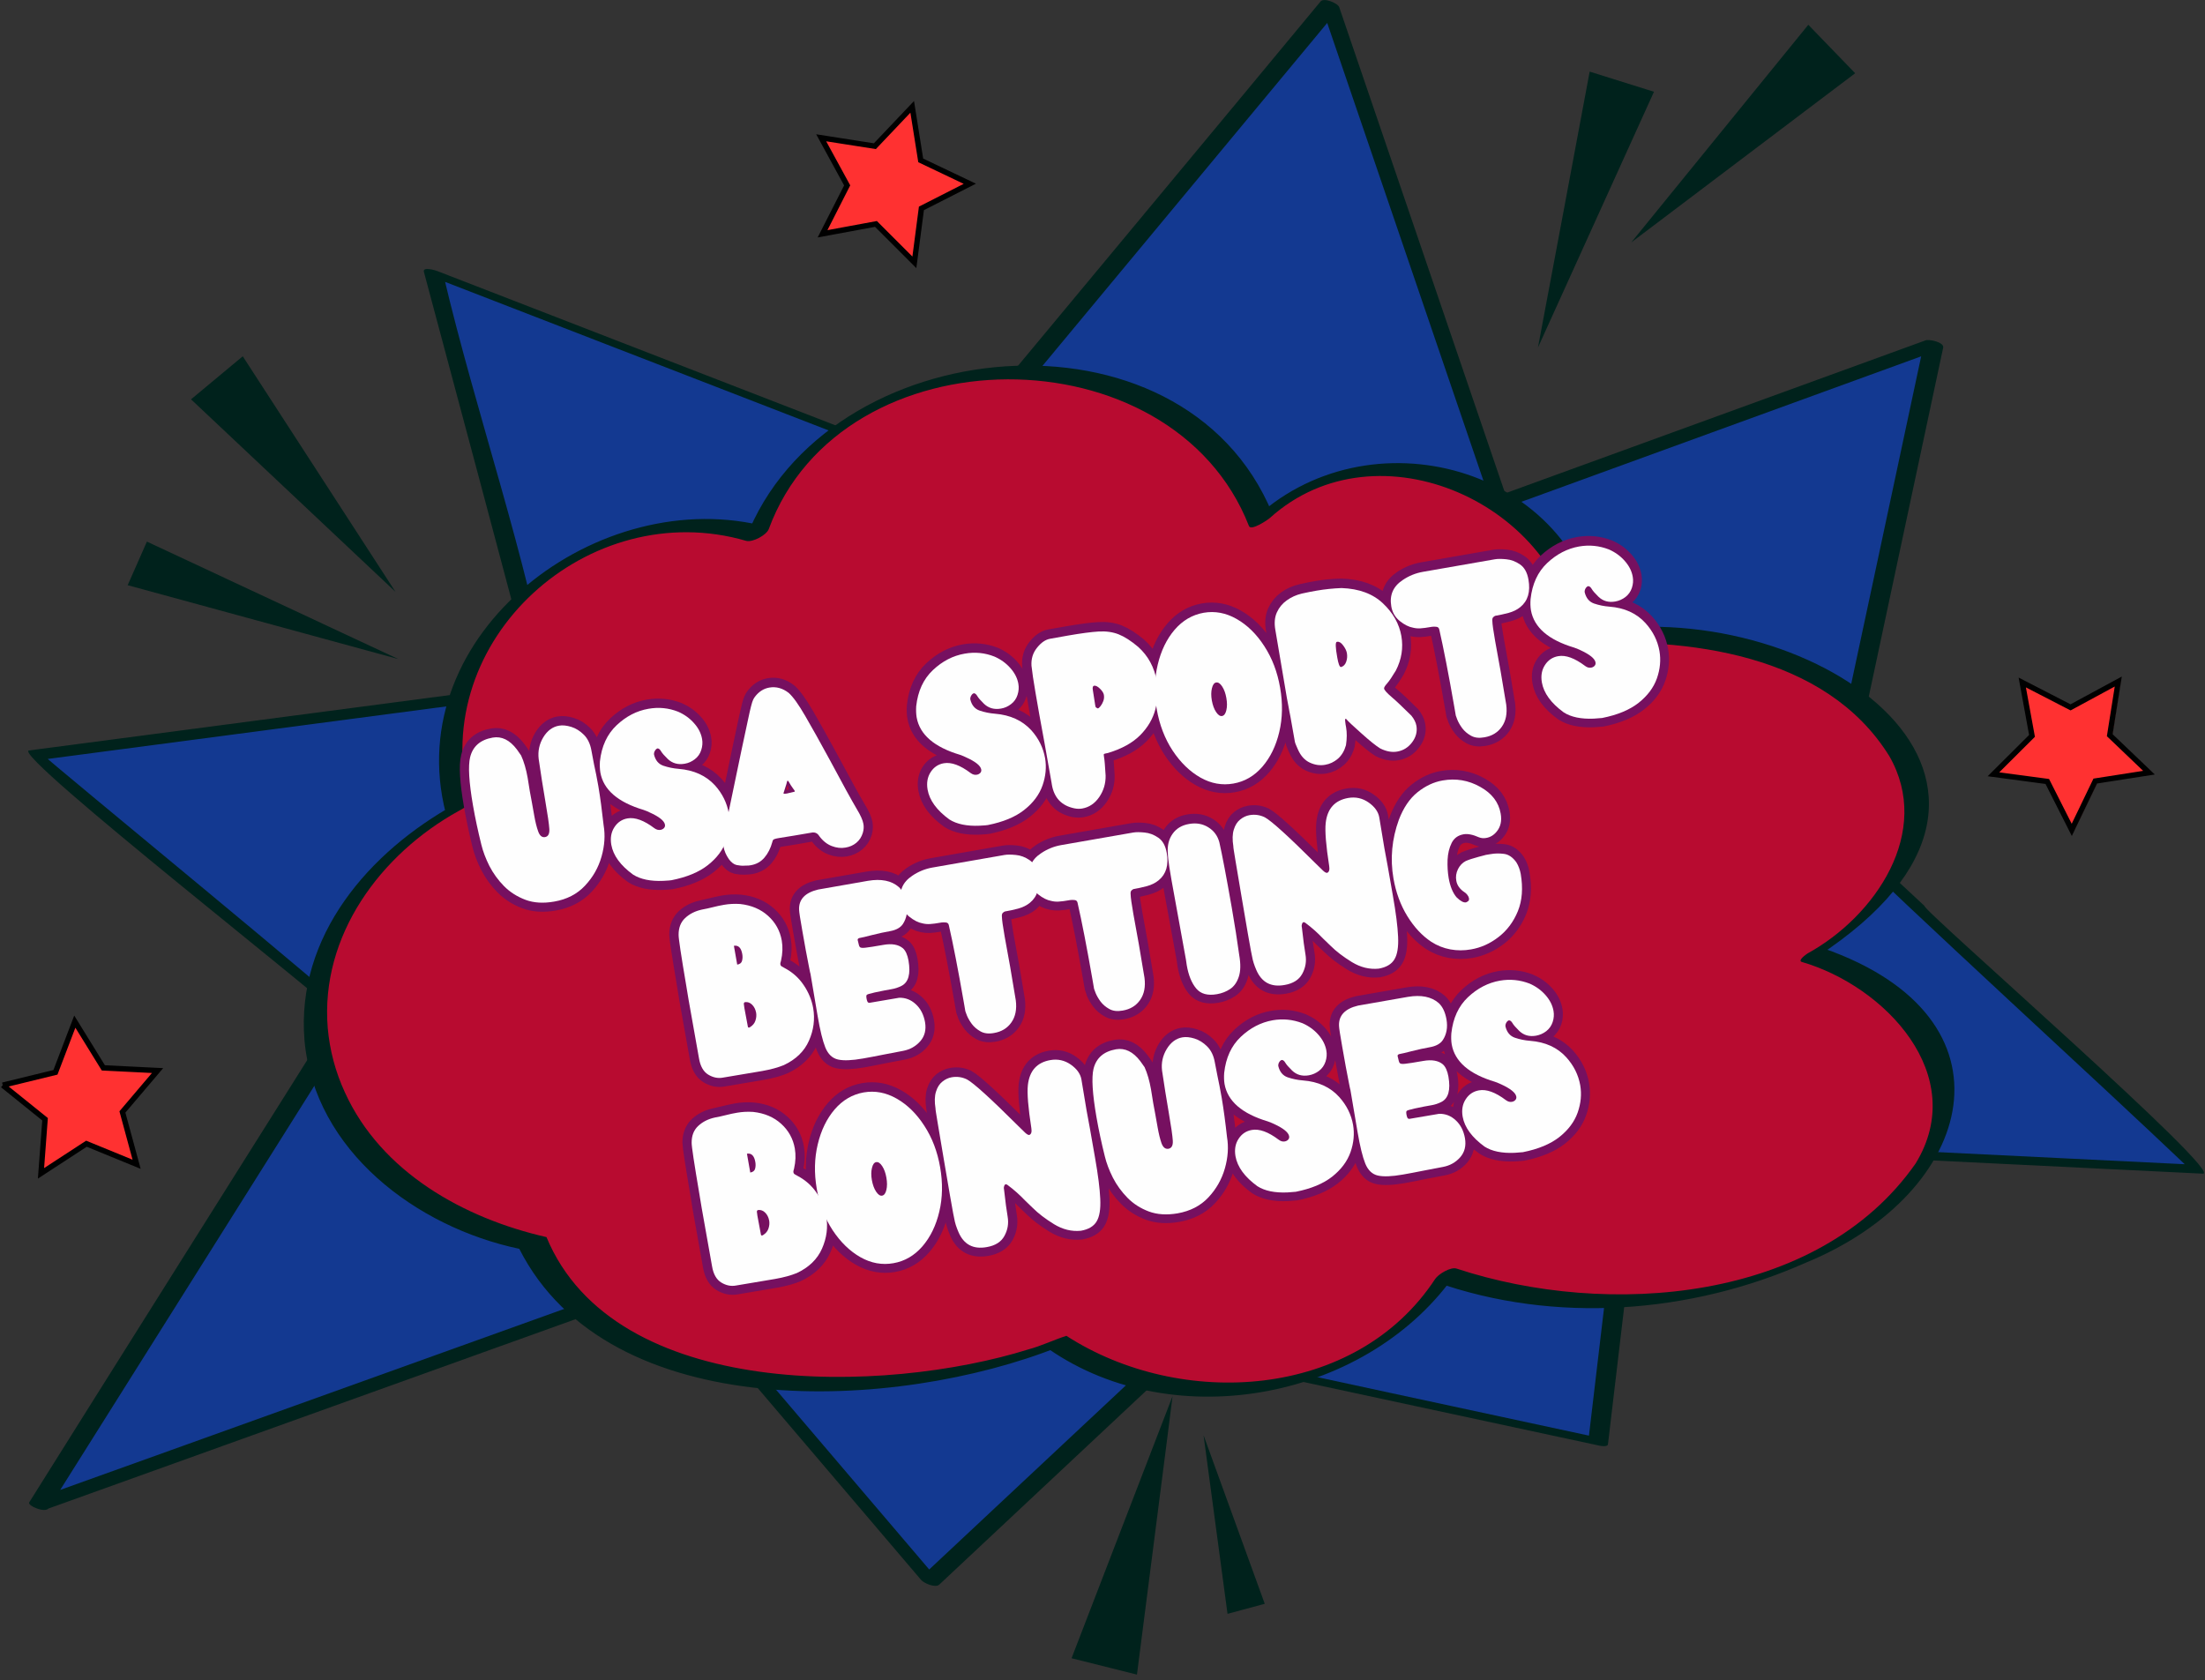
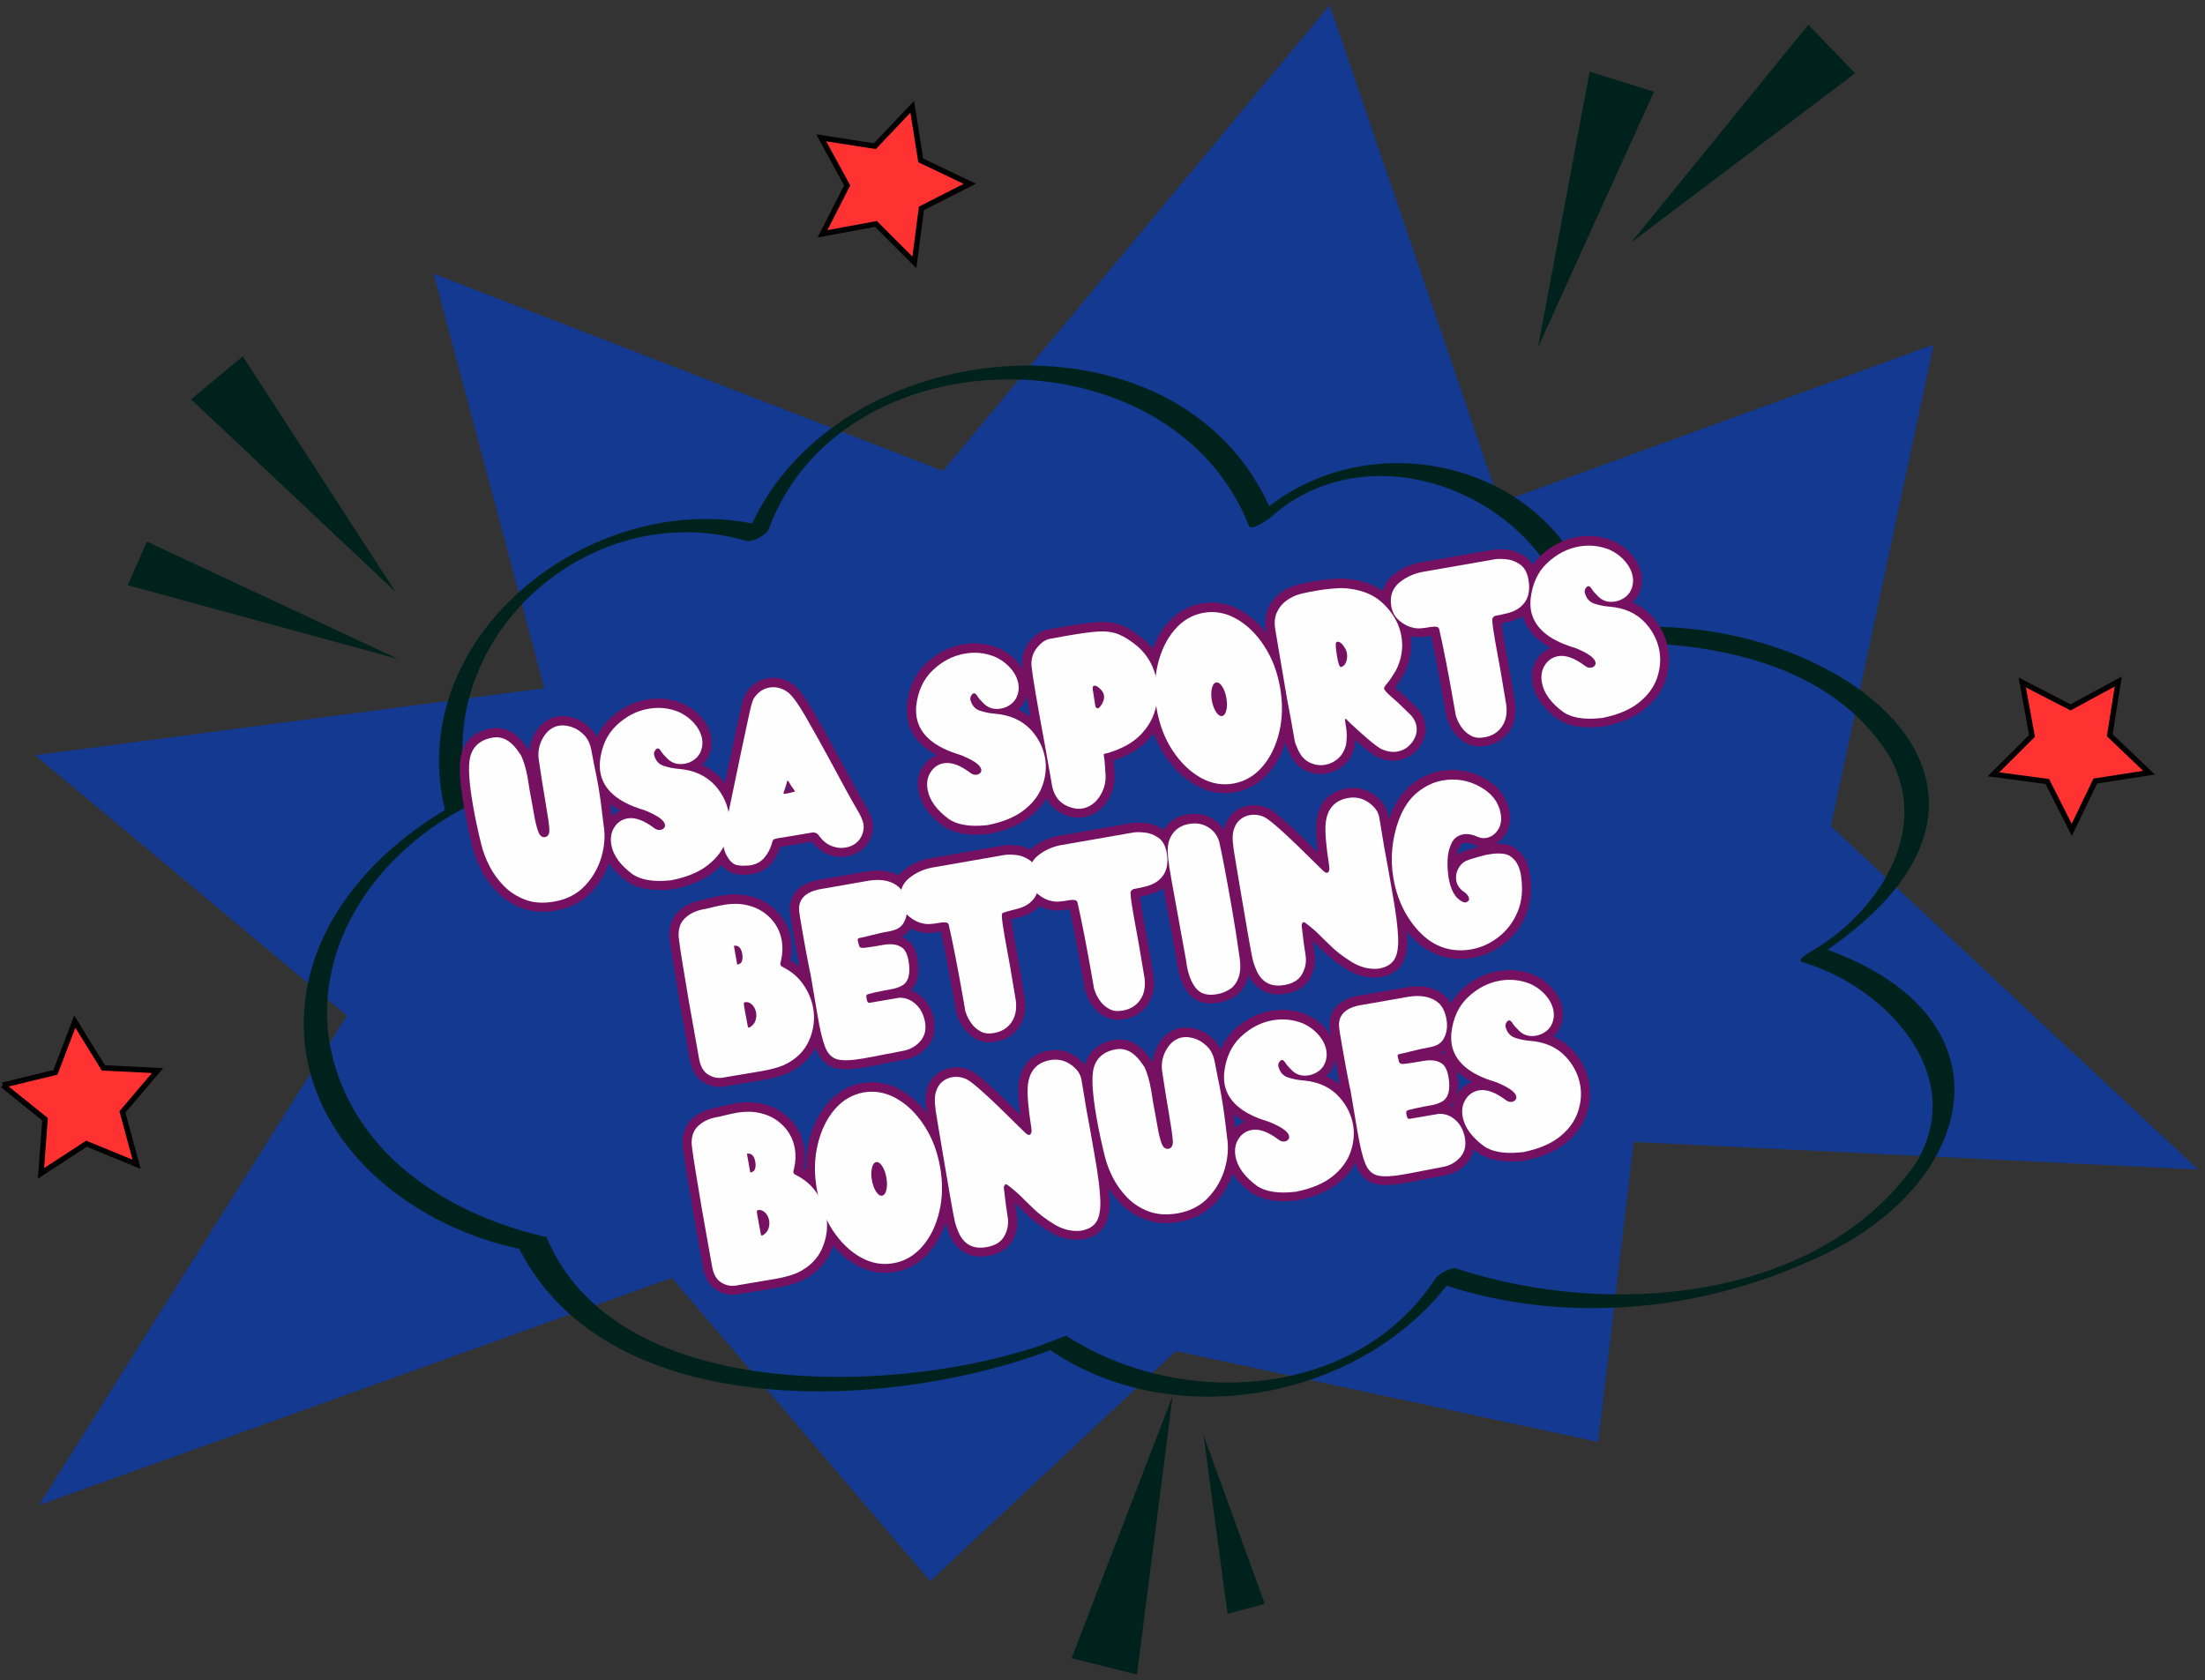
<svg xmlns="http://www.w3.org/2000/svg" width="500" zoomAndPan="magnify" viewBox="0 0 375 285.75" height="381" preserveAspectRatio="xMidYMid meet" version="1.0">
  <rect x="0" y="0" width="375" height="285.75" fill="#333333" stroke="none" />
  <defs>
    <g />
    <clipPath id="de65965a83">
      <path d="M 4 0 L 374.836 0 L 374.836 270 L 4 270 Z M 4 0 " clip-rule="nonzero" />
    </clipPath>
    <clipPath id="e4b32d4df2">
      <path d="M 182 237 L 200 237 L 200 284.75 L 182 284.75 Z M 182 237 " clip-rule="nonzero" />
    </clipPath>
    <clipPath id="d5372489a2">
      <path d="M 0.164 173 L 27 173 L 27 200 L 0.164 200 Z M 0.164 173 " clip-rule="nonzero" />
    </clipPath>
    <clipPath id="a0dbe0b7e6">
      <path d="M 0.164 160 L 40 160 L 40 213 L 0.164 213 Z M 0.164 160 " clip-rule="nonzero" />
    </clipPath>
    <clipPath id="7fce09b30d">
      <path d="M 326 103 L 374.836 103 L 374.836 155 L 326 155 Z M 326 103 " clip-rule="nonzero" />
    </clipPath>
    <clipPath id="ca4072fbc9">
      <path d="M 51.672 62.141 L 332.676 62.141 L 332.676 237.488 L 51.672 237.488 Z M 51.672 62.141 " clip-rule="nonzero" />
    </clipPath>
  </defs>
  <path fill="#133991" d="M 6.633 256.008 L 58.992 172.75 L 5.965 128.453 L 92.559 117.055 C 86.297 93.57 80.027 70.07 73.75 46.555 L 160.367 80.102 L 226.145 0.875 L 255.02 85.488 L 328.855 58.621 L 311.383 140.516 L 373.824 198.93 L 277.836 194.234 C 275.824 211.223 273.812 228.23 271.805 245.254 L 199.969 229.805 L 158.203 268.945 L 114.25 217.348 Z M 6.633 256.008 " fill-opacity="1" fill-rule="nonzero" />
  <g clip-path="url(#de65965a83)">
-     <path fill="#00221c" d="M 8.293 256.512 L 60.648 173.258 C 60.648 172.359 7.715 129.027 7.301 128.359 L 7.023 129.234 L 93.617 117.816 C 89.773 95.207 80.934 70.246 75.43 46.832 L 73.172 46.969 L 159.789 80.516 C 160.203 80.676 161.562 81.184 161.953 80.699 C 183.645 54.566 206 27.676 227.734 1.473 L 224.559 0.508 L 253.43 85.121 C 253.707 85.949 255.641 86.48 256.398 86.203 L 330.238 59.332 L 327.27 58.066 C 321.441 85.328 315.617 112.773 309.77 139.988 C 327.152 157.027 354.551 181.844 372.348 198.77 L 373.203 198.102 L 277.191 193.402 C 276.984 193.402 276.246 193.336 276.199 193.68 C 274.191 210.672 272.18 227.68 270.168 244.703 L 271.574 244.473 C 257.734 241.523 214.98 232.27 201.902 229.461 C 200.059 228.816 198.426 228.539 197.137 230.336 L 156.684 268.211 L 159.766 268.992 L 115.812 217.395 C 115.262 216.75 113.789 216.219 112.961 216.52 L 29.129 246.637 L 5.344 255.176 C 4.191 255.594 7.164 256.973 7.992 256.676 L 115.586 218.016 L 112.73 217.141 L 156.66 268.738 C 157.145 269.293 159.078 270.145 159.746 269.52 L 201.512 230.379 L 200.223 230.449 L 272.055 245.898 C 272.285 245.945 273.391 246.129 273.461 245.668 C 275.473 228.645 277.48 211.641 279.492 194.648 L 278.504 194.922 L 374.492 199.621 C 379.531 200.633 326.254 154.172 327.336 154.125 C 326.324 153.203 314.582 142.242 313.961 141.645 C 312.488 140.078 313.82 137.848 314.074 136.004 L 315.918 127.395 L 330.469 59.148 C 330.676 58.184 328.074 57.676 327.5 57.883 L 253.66 84.754 L 256.629 85.836 C 247.008 57.637 237.383 29.434 227.758 1.223 C 227.504 0.508 225.133 -0.438 224.582 0.254 C 213.621 13.539 168.953 67.207 158.801 79.48 L 160.965 79.664 L 74.348 46.094 C 74.07 45.98 71.84 45.312 72.09 46.234 C 78.383 69.719 84.656 93.219 90.902 116.734 L 91.5 116.25 L 4.906 127.648 C 2.074 128.43 57.91 171.992 57.656 172.844 L 57.309 172.266 C 48.746 185.875 12.734 243.113 4.977 255.523 C 4.609 256.098 7.715 257.434 8.293 256.512 Z M 8.293 256.512 " fill-opacity="1" fill-rule="nonzero" />
-   </g>
+     </g>
  <path fill="#00221c" d="M 261.559 59.105 C 262.523 54.086 269.246 18.074 270.352 12.18 L 281.289 15.609 L 261.559 59.105 " fill-opacity="1" fill-rule="nonzero" />
  <path fill="#00221c" d="M 282.738 34.699 L 307.535 4.215 L 315.504 12.457 L 277.422 41.238 Z M 282.738 34.699 " fill-opacity="1" fill-rule="nonzero" />
  <path fill="#00221c" d="M 67.258 100.664 L 41.285 60.602 L 32.488 67.922 L 67.258 100.664 " fill-opacity="1" fill-rule="nonzero" />
  <path fill="#00221c" d="M 60.211 108.582 L 24.984 92.121 L 21.715 99.535 L 67.762 112.105 Z M 60.211 108.582 " fill-opacity="1" fill-rule="nonzero" />
  <path fill="#00221c" d="M 204.688 244.125 L 215.094 272.789 L 208.762 274.496 L 204.688 244.125 " fill-opacity="1" fill-rule="nonzero" />
  <g clip-path="url(#e4b32d4df2)">
    <path fill="#00221c" d="M 198.355 245.852 L 193.359 284.832 L 182.238 282.047 L 199.414 237.473 Z M 198.355 245.852 " fill-opacity="1" fill-rule="nonzero" />
  </g>
  <g clip-path="url(#d5372489a2)">
    <path fill="#ff3131" d="M 0.465 184.77 L 9.441 182.582 L 12.734 173.949 L 17.594 181.824 L 26.824 182.281 L 20.84 189.328 L 23.258 198.238 L 14.715 194.738 L 6.98 199.781 L 7.668 190.57 L 0.465 184.77 " fill-opacity="1" fill-rule="nonzero" />
  </g>
  <g clip-path="url(#a0dbe0b7e6)">
    <path stroke-linecap="butt" transform="matrix(0.23, 0, 0, 0.23, 0.164, 0.024)" fill="none" stroke-linejoin="miter" d="M 1.307 802.4 L 40.295 792.899 L 54.597 755.404 L 75.702 789.608 L 115.793 791.593 L 89.801 822.199 L 100.303 860.898 L 63.199 845.697 L 29.606 867.6 L 32.592 827.594 L 1.307 802.4 " stroke="#000000" stroke-width="4" stroke-opacity="1" stroke-miterlimit="10" />
  </g>
  <path fill="#ff3131" d="M 352.711 141.301 L 348.543 133.059 L 339.379 131.836 L 345.941 125.297 L 344.281 116.203 L 352.504 120.441 L 360.629 116.043 L 359.18 125.184 L 365.855 131.562 L 356.715 132.988 Z M 352.711 141.301 " fill-opacity="1" fill-rule="nonzero" />
  <g clip-path="url(#7fce09b30d)">
    <path stroke-linecap="butt" transform="matrix(0.23, 0, 0, 0.23, 0.164, 0.024)" fill="none" stroke-linejoin="miter" d="M 1531.205 613.604 L 1513.102 577.806 L 1473.3 572.495 L 1501.803 544.095 L 1494.592 504.598 L 1530.305 523.006 L 1565.595 503.902 L 1559.3 543.603 L 1588.295 571.308 L 1548.595 577.5 Z M 1531.205 613.604 " stroke="#000000" stroke-width="4" stroke-opacity="1" stroke-miterlimit="10" />
  </g>
  <path stroke-linecap="butt" transform="matrix(0.23, 0, 0, 0.23, 0.164, 0.024)" fill-opacity="1" fill="#ff3131" fill-rule="nonzero" stroke-linejoin="miter" d="M 675.395 193.902 L 646.994 165.501 L 607.498 172.796 L 625.702 136.998 L 606.497 101.794 L 646.197 108.004 L 673.8 78.907 L 680.095 118.506 L 716.402 135.794 L 680.604 153.998 Z M 675.395 193.902 " stroke="#000000" stroke-width="4" stroke-opacity="1" stroke-miterlimit="10" />
-   <path fill="#b80b30" d="M 53.773 175.879 C 55.312 193.406 70.652 207.156 90.973 211.449 C 95.668 235.594 153.859 241.473 180.172 228.328 C 198.57 242.68 234.406 236.688 245.922 216.902 C 255.465 220.457 267.383 222.043 280.102 220.926 C 324.637 218.332 352.223 179.344 308.227 162.445 C 347.953 137.672 313.906 102.953 270.086 108.477 C 266.98 82.59 233.289 70.383 214.375 88.402 C 202.73 53.883 139.73 56.453 128.777 90.836 C 100.43 82.922 70.227 109.012 77.805 137.336 C 62.156 145.855 52.387 160.363 53.773 175.879 Z M 53.773 175.879 " fill-opacity="1" fill-rule="nonzero" />
  <g clip-path="url(#ca4072fbc9)">
    <path fill="#00221c" d="M 51.781 176.93 C 53.48 195.754 70.852 208.742 88.312 212.41 C 103.625 242.613 152.562 240.02 179.949 229.133 L 178.359 229.465 C 199.934 244.398 233.09 237.895 247.797 216.277 L 244.133 218.043 C 264.387 225.219 287.523 223.453 307.043 214.801 C 336.039 202.93 344.129 173.152 310.059 161.281 L 309.055 162.711 C 354.504 133 308.832 101.523 271.676 107.293 L 272.098 107.426 C 268.211 79.258 232.484 69.578 212.812 88.734 L 216.387 87.352 C 201.141 50.375 140.379 56.117 126.809 91.664 L 130.609 89.652 C 102.105 81.961 67.945 107.605 75.816 138.344 L 77.516 136.734 C 62.781 144.848 50.328 159.203 51.781 176.93 C 51.828 177.355 55.852 176.125 55.738 174.852 C 54.441 159.113 64.75 145.23 78.074 137.898 C 78.52 137.652 79.906 136.957 79.75 136.285 C 72.73 108.789 100.16 84.176 126.922 92 C 127.992 92.27 130.34 91.039 130.742 89.988 C 143.219 56.141 199.375 56.098 212.41 89.473 C 212.746 90.367 215.652 88.402 215.984 88.086 C 234.297 71.59 265.504 85.828 268.098 109.527 C 286.789 108.363 310.461 111.113 321.305 128.598 C 328.703 141.473 318.934 155.848 307.398 162.176 C 307.242 162.285 305.699 163.336 306.395 163.605 C 320.59 167.719 334.965 182.875 325.797 197.879 C 309.254 221.598 273.328 224.211 247.754 215.785 C 246.746 215.406 244.602 216.723 244.066 217.551 C 230.562 238.117 200.762 239.75 181.355 227.207 C 179.211 227.902 177.086 228.93 174.918 229.512 C 150.484 237.156 104.52 238.34 92.938 210.418 C 78.898 207.223 64.84 199.398 58.645 185.781 C 57.047 182.309 56.078 178.664 55.738 174.852 C 55.715 174.402 51.672 175.656 51.781 176.93 Z M 51.781 176.93 " fill-opacity="1" fill-rule="nonzero" />
  </g>
  <path stroke-linecap="butt" transform="matrix(0.738, -0.129, 0.129, 0.738, 49.192, 130.093)" fill="none" stroke-linejoin="miter" d="M 53.893 40.909 C 56.814 40.91 59.317 40.119 61.402 38.541 C 63.492 36.963 65.101 35.016 66.227 32.688 C 67.362 30.368 67.929 28.059 67.926 25.767 C 68.154 22.426 68.268 19.466 68.267 16.894 C 68.267 14.952 68.233 13.232 68.161 11.733 L 68.113 8.581 C 68.115 7.052 67.755 5.778 67.044 4.759 C 66.327 3.74 65.485 2.985 64.512 2.497 C 63.54 2 62.658 1.751 61.869 1.751 C 60.366 1.753 59.033 2.42 57.868 3.757 C 56.709 5.095 56.086 6.637 55.993 8.383 C 55.9 11.796 55.852 15.015 55.849 18.036 C 55.85 21.217 55.784 23.359 55.656 24.458 C 55.527 25.558 55.104 26.103 54.369 26.102 C 53.664 26.106 53.223 25.605 53.043 24.601 C 52.869 23.597 52.787 22.365 52.783 20.904 L 52.786 17.698 L 52.737 15.308 L 52.783 12.162 C 52.784 10.157 52.594 8.425 52.214 6.962 C 52.059 6.575 51.82 6.063 51.501 5.436 C 50.257 3.039 48.603 1.845 46.539 1.845 C 43.698 1.842 41.771 3.003 40.757 5.329 C 39.931 7.212 39.521 10.839 39.519 16.22 C 39.522 19.147 39.626 22.192 39.843 25.347 C 39.948 26.931 40.271 28.628 40.825 30.428 C 41.385 32.225 42.213 33.909 43.308 35.486 C 44.414 37.066 45.828 38.365 47.561 39.382 C 49.294 40.398 51.406 40.909 53.893 40.909 Z M 80.962 40.708 C 84.529 40.616 87.448 39.961 89.719 38.743 C 91.996 37.515 93.675 35.93 94.755 33.985 C 95.845 32.043 96.386 30.037 96.387 27.968 C 96.39 25.582 95.72 23.322 94.384 21.184 C 92.759 18.636 90.273 16.932 86.934 16.08 C 85.752 15.789 84.652 15.365 83.634 14.796 C 82.618 14.222 82.059 13.267 81.965 11.928 C 81.999 11.611 82.124 11.32 82.337 11.067 C 82.567 10.81 82.791 10.68 83.018 10.683 C 83.304 10.743 83.524 10.998 83.678 11.449 C 83.844 11.895 84.246 12.564 84.878 13.457 C 85.738 14.596 86.929 15.169 88.458 15.171 C 89.321 15.168 90.14 14.962 90.921 14.553 C 91.697 14.138 92.293 13.543 92.703 12.768 C 93.125 11.985 93.333 11.158 93.335 10.296 C 93.335 8.989 92.939 7.714 92.157 6.461 C 91.376 5.203 90.339 4.144 89.029 3.28 C 87.027 2.074 84.846 1.471 82.491 1.473 C 79.787 1.473 77.197 2.281 74.727 3.908 C 72.265 5.527 70.553 8.001 69.6 11.343 C 69.375 12.24 69.262 13.067 69.262 13.829 C 69.261 17.809 71.998 21.17 77.478 23.914 C 78.084 24.263 78.495 24.514 78.716 24.669 C 80.689 26.008 81.675 27.122 81.673 28.016 C 81.676 28.334 81.553 28.582 81.315 28.763 C 81.079 28.934 80.805 29.018 80.487 29.021 C 80.006 29.017 79.571 28.814 79.193 28.399 C 77.158 26.234 75.278 25.149 73.564 25.147 C 72.257 25.146 71.15 25.636 70.241 26.605 C 69.336 27.574 68.887 28.845 68.885 30.406 C 68.887 32.882 70.125 35.4 72.607 37.949 C 74.067 39.284 76.23 40.142 79.1 40.526 C 80.147 40.651 80.771 40.712 80.962 40.708 Z M 99.299 40.429 C 100.574 40.429 101.689 40.042 102.634 39.265 C 103.592 38.479 104.372 37.435 104.98 36.128 C 105.039 35.943 105.135 35.79 105.257 35.663 C 105.391 35.533 105.858 35.466 106.657 35.463 L 110.189 35.513 L 114.153 35.511 C 114.914 35.511 115.438 35.878 115.729 36.606 C 116.332 37.822 117.127 38.723 118.114 39.313 C 119.103 39.893 120.106 40.184 121.126 40.187 C 122.079 40.184 122.953 39.966 123.745 39.522 C 124.542 39.079 125.164 38.425 125.611 37.562 C 125.933 36.898 126.092 36.227 126.092 35.561 C 126.088 34.734 125.786 33.555 125.179 32.025 C 124.351 29.859 122.947 25.768 120.97 19.75 C 119.574 15.586 118.349 12.081 117.3 9.237 C 116.253 6.382 115.313 4.429 114.481 3.374 C 113.306 2.069 111.939 1.412 110.377 1.415 C 109.039 1.414 107.828 1.923 106.749 2.952 C 106.558 3.141 106.38 3.342 106.224 3.569 C 105.908 4.012 105.318 5.306 104.453 7.441 C 104.039 8.39 100.682 16.805 94.383 32.693 C 94.064 33.521 93.903 34.35 93.902 35.175 C 93.905 36.192 94.14 37.212 94.614 38.226 C 95.034 39.061 95.533 39.598 96.116 39.837 C 96.711 40.068 97.277 40.219 97.82 40.293 L 98.203 40.339 C 98.584 40.4 98.949 40.432 99.299 40.429 Z M 110.187 25.813 C 109.647 25.814 109.372 25.75 109.372 25.628 C 109.534 25.307 109.759 24.897 110.038 24.39 C 110.323 23.879 110.552 23.416 110.714 23.005 C 110.809 23.006 110.886 23.019 110.949 23.051 C 111.203 23.81 111.46 24.431 111.714 24.915 C 111.902 25.265 111.998 25.504 111.997 25.626 C 111.997 25.689 111.965 25.721 111.902 25.72 Z M 153.832 40.71 C 157.399 40.618 160.318 39.962 162.584 38.738 C 164.862 37.511 166.541 35.925 167.62 33.986 C 168.71 32.044 169.25 30.037 169.251 27.968 C 169.254 25.583 168.585 23.323 167.248 21.185 C 165.624 18.637 163.143 16.934 159.799 16.081 C 158.617 15.79 157.516 15.366 156.499 14.797 C 155.482 14.222 154.925 13.263 154.834 11.929 C 154.863 11.612 154.988 11.321 155.207 11.068 C 155.432 10.811 155.655 10.681 155.882 10.683 C 156.168 10.744 156.388 10.999 156.548 11.45 C 156.709 11.891 157.11 12.564 157.749 13.454 C 158.602 14.597 159.794 15.17 161.324 15.167 C 162.186 15.169 163.01 14.964 163.785 14.554 C 164.561 14.139 165.157 13.544 165.567 12.769 C 165.991 11.98 166.197 11.159 166.2 10.297 C 166.2 8.99 165.804 7.709 165.022 6.462 C 164.246 5.205 163.204 4.139 161.899 3.277 C 159.892 2.075 157.711 1.472 155.357 1.469 C 152.652 1.474 150.066 2.282 147.592 3.909 C 145.13 5.522 143.418 8.002 142.464 11.344 C 142.239 12.241 142.127 13.068 142.126 13.83 C 142.125 17.809 144.862 21.17 150.342 23.915 C 150.948 24.264 151.364 24.516 151.581 24.67 C 153.554 26.009 154.54 27.123 154.543 28.018 C 154.54 28.335 154.423 28.584 154.18 28.764 C 153.943 28.934 153.669 29.019 153.352 29.017 C 152.871 29.017 152.44 28.815 152.058 28.399 C 150.022 26.235 148.142 25.15 146.428 25.148 C 145.121 25.147 144.016 25.632 143.105 26.605 C 142.206 27.576 141.751 28.846 141.754 30.407 C 141.751 32.883 142.989 35.401 145.471 37.95 C 146.932 39.284 149.094 40.143 151.964 40.527 C 153.012 40.646 153.636 40.713 153.832 40.71 Z M 175.604 40.665 C 177.191 40.666 178.608 40.04 179.848 38.785 C 181.094 37.526 181.843 36.022 182.097 34.262 C 182.357 32.074 182.485 30.673 182.484 30.07 C 182.482 29.625 182.509 29.381 182.554 29.336 C 182.6 29.28 182.928 29.253 183.531 29.252 C 186.773 28.87 189.402 27.963 191.424 26.533 C 193.452 25.103 194.924 23.365 195.843 21.313 C 196.768 19.252 197.231 17.174 197.232 15.079 C 197.232 11.888 196.294 9.105 194.42 6.714 C 193.046 5.094 191.75 3.91 190.542 3.16 C 189.333 2.414 187.89 1.951 186.203 1.763 C 184.517 1.569 182.174 1.473 179.184 1.47 L 175.036 1.472 C 173.977 1.472 172.886 1.965 171.756 2.953 C 170.633 3.932 169.988 5.2 169.821 6.764 C 169.731 8.13 169.682 10.201 169.685 12.979 L 169.683 18.085 C 169.715 21.456 169.733 26.693 169.732 33.799 L 169.731 34.169 C 169.732 37.196 171.099 39.25 173.835 40.34 C 174.438 40.557 175.032 40.666 175.604 40.665 Z M 183.008 18.901 C 182.94 18.899 182.827 18.816 182.67 18.656 L 182.577 18.609 C 182.546 18.545 182.531 18.389 182.529 18.129 L 182.579 14.503 C 182.61 13.963 182.769 13.689 183.055 13.686 C 183.435 13.689 183.833 13.986 184.244 14.576 C 184.654 15.166 184.86 15.683 184.863 16.123 C 184.859 16.599 184.739 17.044 184.501 17.468 C 184.266 17.876 184 18.222 183.693 18.491 C 183.392 18.761 183.162 18.901 183.008 18.901 Z M 210.369 41.001 C 207.755 41.001 205.374 40.12 203.221 38.358 C 201.075 36.582 199.357 34.208 198.066 31.231 C 196.781 28.255 196.134 24.952 196.131 21.327 C 196.134 17.734 196.776 14.443 198.07 11.452 C 199.359 8.459 201.076 6.081 203.22 4.317 C 205.375 2.545 207.758 1.658 210.366 1.658 C 212.98 1.659 215.355 2.544 217.502 4.315 C 219.654 6.082 221.362 8.46 222.629 11.448 C 223.906 14.444 224.544 17.735 224.542 21.323 C 224.544 24.953 223.905 28.254 222.629 31.233 C 221.364 34.209 219.654 36.583 217.503 38.356 C 215.354 40.119 212.978 41.001 210.369 41.001 Z M 210.458 25.439 C 210.935 25.437 211.333 25.067 211.648 24.318 C 211.97 23.565 212.125 22.65 212.128 21.571 C 212.126 20.517 211.966 19.616 211.649 18.852 C 211.328 18.082 210.934 17.701 210.459 17.697 C 210.019 17.7 209.63 18.082 209.294 18.854 C 208.96 19.616 208.792 20.518 208.794 21.571 C 208.791 22.65 208.959 23.569 209.293 24.32 C 209.629 25.067 210.019 25.441 210.458 25.439 Z M 231.617 40.383 C 232.696 40.386 233.721 40.089 234.697 39.497 C 235.668 38.91 236.438 38.012 237.003 36.804 C 237.518 35.338 237.771 33.979 237.771 32.736 L 237.775 32.165 C 237.773 31.694 237.789 31.295 237.818 30.977 L 238.062 30.882 C 238.413 31.483 239.353 32.737 240.872 34.647 C 242.496 36.714 243.727 38.119 244.556 38.856 C 245.793 39.776 247.015 40.232 248.232 40.233 C 249.629 40.233 250.859 39.733 251.923 38.728 C 252.998 37.725 253.534 36.559 253.535 35.22 C 253.536 34.427 253.293 33.601 252.809 32.739 C 251.187 30.445 249.965 28.809 249.141 27.829 C 248.214 26.71 247.749 25.978 247.753 25.624 C 247.749 25.401 248.048 25.051 248.639 24.577 C 249.229 24.103 250.048 23.262 251.096 22.048 C 252.813 19.786 253.673 17.285 253.674 14.549 C 253.676 11.713 252.725 9.034 250.827 6.507 C 248.935 3.976 246.044 2.313 242.166 1.52 C 240.286 1.229 238.405 1.087 236.527 1.087 C 235.384 1.089 234.241 1.117 233.098 1.177 C 231.753 1.244 230.531 1.545 229.436 2.089 C 228.343 2.623 227.452 3.394 226.769 4.397 C 226.086 5.4 225.743 6.668 225.741 8.197 L 225.649 23.96 C 225.647 24.944 225.655 25.655 225.671 26.081 C 225.686 26.507 225.694 26.857 225.695 27.127 C 225.694 27.402 225.702 27.753 225.721 28.19 C 225.737 28.616 225.741 30.564 225.74 34.03 C 225.742 34.258 225.786 34.551 225.881 34.917 C 225.976 35.283 226.057 35.609 226.128 35.897 C 226.509 37.418 227.222 38.548 228.273 39.287 C 229.32 40.02 230.437 40.384 231.617 40.383 Z M 238.963 19.133 C 238.64 19.071 238.486 18.288 238.482 16.79 C 238.485 14.499 238.659 13.349 239.008 13.352 L 239.114 13.349 C 239.558 13.352 239.953 13.697 240.304 14.387 C 240.65 15.072 240.83 15.68 240.825 16.219 C 240.825 16.949 240.658 17.603 240.326 18.175 C 239.992 18.752 239.535 19.069 238.963 19.133 Z M 268.289 40.433 C 270.036 40.431 271.473 39.867 272.6 38.741 C 273.735 37.605 274.35 36.019 274.446 33.983 L 274.491 26.291 L 274.445 19.272 C 274.443 16.917 274.489 15.406 274.584 14.74 C 274.614 14.327 274.742 14.048 274.968 13.907 C 275.194 13.762 275.366 13.686 275.493 13.687 C 276.418 13.689 277.427 13.643 278.523 13.548 C 279.629 13.456 280.592 13.184 281.416 12.735 C 283.324 11.623 284.28 9.663 284.282 6.859 C 284.28 5.234 283.849 4 282.99 3.162 C 282.132 2.314 281.178 1.751 280.121 1.471 C 279.07 1.182 278.227 1.041 277.592 1.041 L 260.977 1.038 C 259.294 1.041 257.667 1.387 256.106 2.088 C 253.753 3.139 252.574 4.954 252.574 7.531 C 252.573 8.902 253.016 10.095 253.902 11.113 C 254.794 12.131 255.707 12.814 256.629 13.165 C 257.114 13.361 257.636 13.494 258.204 13.572 C 258.778 13.651 259.671 13.69 260.888 13.691 C 261.205 13.688 261.53 13.739 261.867 13.84 C 262.199 13.935 262.381 14.168 262.415 14.55 C 262.629 18.878 262.741 24.819 262.738 32.364 L 262.736 34.465 C 262.737 34.491 262.801 34.82 262.926 35.44 C 263.055 36.065 263.316 36.756 263.697 37.516 C 264.083 38.277 264.641 38.956 265.375 39.544 C 266.102 40.137 267.077 40.434 268.289 40.433 Z M 295.354 40.713 C 298.922 40.616 301.84 39.961 304.117 38.738 C 306.395 37.511 308.074 35.925 309.153 33.986 C 310.238 32.043 310.778 30.036 310.774 27.967 C 310.776 25.586 310.108 23.321 308.771 21.183 C 307.152 18.636 304.671 16.933 301.322 16.079 C 300.15 15.79 299.05 15.36 298.032 14.797 C 297.015 14.223 296.458 13.263 296.357 11.928 C 296.391 11.611 296.521 11.321 296.741 11.063 C 296.965 10.811 297.188 10.681 297.416 10.678 C 297.696 10.743 297.911 10.997 298.071 11.449 C 298.231 11.895 298.633 12.563 299.271 13.457 C 300.13 14.596 301.327 15.17 302.862 15.168 C 303.714 15.168 304.533 14.962 305.308 14.552 C 306.094 14.139 306.69 13.544 307.101 12.769 C 307.513 11.984 307.72 11.157 307.722 10.295 C 307.723 8.988 307.331 7.714 306.555 6.462 C 305.78 5.2 304.737 4.139 303.432 3.277 C 301.425 2.075 299.244 1.472 296.89 1.469 C 294.18 1.473 291.588 2.286 289.115 3.907 C 286.652 5.526 284.945 8.001 283.997 11.344 C 283.772 12.241 283.66 13.068 283.659 13.83 C 283.658 17.809 286.395 21.171 291.865 23.913 C 292.471 24.262 292.887 24.514 293.114 24.67 C 295.087 26.009 296.073 27.123 296.076 28.018 C 296.073 28.335 295.956 28.584 295.713 28.764 C 295.471 28.934 295.192 29.017 294.874 29.02 C 294.399 29.016 293.974 28.81 293.591 28.399 C 291.555 26.235 289.681 25.146 287.961 25.148 C 286.654 25.147 285.549 25.632 284.638 26.605 C 283.728 27.579 283.274 28.844 283.277 30.406 C 283.273 32.887 284.517 35.4 287.004 37.95 C 288.465 39.285 290.633 40.144 293.498 40.522 C 294.551 40.647 295.164 40.712 295.354 40.713 Z M 295.354 40.713 " stroke="#761060" stroke-width="4.179" stroke-opacity="1" stroke-miterlimit="4" />
  <path stroke-linecap="butt" transform="matrix(0.738, -0.129, 0.129, 0.738, 49.192, 130.093)" fill="none" stroke-linejoin="miter" d="M 93.814 86.906 C 95.787 86.906 97.477 86.746 98.876 86.429 C 101.805 85.627 103.997 84.131 105.458 81.941 C 106.927 79.742 107.662 77.373 107.662 74.827 C 107.662 72.917 107.255 71.063 106.44 69.27 C 105.633 67.467 104.417 65.943 102.793 64.697 C 102.534 64.514 102.338 64.358 102.207 64.235 C 102.082 64.102 102.023 63.954 102.02 63.79 C 102.02 63.604 102.117 63.32 102.31 62.941 C 102.948 61.438 103.27 59.959 103.27 58.499 C 103.268 56.234 102.573 54.213 101.184 52.436 C 99.797 50.649 97.866 49.402 95.39 48.706 C 94.143 48.388 92.922 48.228 91.717 48.224 C 90.885 48.228 90.055 48.257 89.224 48.319 C 88.398 48.381 87.521 48.435 86.599 48.47 C 85.043 48.532 83.692 48.936 82.541 49.683 C 81.4 50.431 80.683 51.597 80.394 53.192 C 80.267 53.985 80.181 57.902 80.149 64.945 L 80.106 68.138 L 80.15 81.602 C 80.15 83.423 80.632 84.756 81.585 85.599 C 82.54 86.438 83.593 86.86 84.747 86.86 Z M 92.57 76.683 C 92.411 76.682 92.332 76.588 92.333 76.403 L 92.288 72.104 C 92.286 71.691 92.305 71.372 92.334 71.144 C 92.362 70.921 92.477 70.809 92.674 70.806 C 93.27 70.847 93.759 71.138 94.14 71.681 C 94.528 72.22 94.722 72.867 94.721 73.629 C 94.722 74.232 94.572 74.82 94.268 75.376 C 93.965 75.931 93.464 76.347 92.763 76.637 Z M 92.378 62.124 L 92.379 57.775 C 93.401 57.773 93.908 58.507 93.906 59.978 C 93.908 60.481 93.813 60.967 93.614 61.435 C 93.428 61.895 93.018 62.125 92.378 62.124 Z M 116.833 88.052 C 118.199 88.047 119.802 88.019 121.644 87.954 C 122.983 87.923 124.463 87.901 126.085 87.887 C 127.713 87.87 129.121 87.38 130.307 86.406 C 131.503 85.435 132.105 84.074 132.103 82.328 C 132.102 80.571 131.649 79.105 130.737 77.93 C 129.837 76.747 128.686 76.065 127.29 75.879 C 124.391 75.877 122.112 75.865 120.456 75.831 C 120.23 75.791 120.097 75.678 120.049 75.495 C 120.004 75.302 119.98 75.044 119.977 74.726 C 119.98 74.404 120.008 74.186 120.072 74.06 C 120.136 73.933 120.308 73.858 120.599 73.829 C 120.886 73.789 121.364 73.751 122.03 73.724 L 124.233 73.627 C 124.645 73.63 125.227 73.631 125.973 73.628 C 126.719 73.631 127.475 73.515 128.244 73.289 C 129.962 72.784 130.82 70.992 130.818 67.906 C 130.819 66.568 130.562 65.581 130.049 64.941 C 129.195 63.925 127.796 63.416 125.854 63.416 C 123.749 63.414 122.36 63.394 121.691 63.346 C 121.023 63.293 120.629 63.188 120.503 63.033 C 120.378 62.869 120.32 62.626 120.317 62.308 L 120.317 62.123 L 120.272 61.353 C 120.273 61.136 120.408 60.995 120.689 60.933 C 121.329 60.934 122.27 60.881 123.51 60.78 C 125.135 60.655 126.569 60.593 127.812 60.593 C 129.241 60.594 130.31 60.23 131.009 59.5 C 132.088 58.349 132.627 56.866 132.63 55.057 C 132.627 53.374 132.26 52.05 131.533 51.093 C 130.133 49.378 127.907 48.519 124.854 48.521 L 113.393 48.517 C 110.339 48.704 108.654 49.961 108.333 52.286 C 108.265 52.798 108.228 54.405 108.227 57.109 C 108.227 58.57 108.235 60.069 108.249 61.595 C 108.268 63.128 108.281 64.421 108.299 65.467 C 108.322 66.518 108.347 67.041 108.379 67.042 L 108.333 76.775 C 108.332 80.056 108.509 82.5 108.858 84.111 C 109.208 85.717 109.987 86.774 111.189 87.28 C 112.402 87.793 114.283 88.052 116.833 88.052 Z M 147.103 87.43 C 148.855 87.429 150.291 86.87 151.419 85.744 C 152.554 84.608 153.169 83.022 153.26 80.985 L 153.305 73.288 L 153.258 66.274 C 153.261 63.92 153.309 62.404 153.399 61.737 C 153.433 61.325 153.561 61.051 153.786 60.91 C 154.008 60.764 154.185 60.689 154.311 60.69 C 155.233 60.686 156.246 60.641 157.341 60.551 C 158.442 60.458 159.406 60.181 160.23 59.732 C 162.144 58.621 163.1 56.661 163.102 53.857 C 163.099 52.232 162.668 51.003 161.804 50.159 C 160.951 49.317 159.996 48.754 158.94 48.469 C 157.889 48.185 157.047 48.038 156.407 48.038 L 139.796 48.041 C 138.108 48.038 136.486 48.39 134.924 49.091 C 132.567 50.141 131.388 51.951 131.388 54.533 C 131.393 55.9 131.836 57.093 132.722 58.11 C 133.613 59.128 134.52 59.816 135.449 60.163 C 135.928 60.357 136.454 60.497 137.023 60.575 C 137.597 60.649 138.49 60.688 139.702 60.687 C 140.019 60.69 140.349 60.737 140.68 60.842 C 141.014 60.932 141.2 61.171 141.229 61.552 C 141.447 65.881 141.555 71.816 141.557 79.362 L 141.556 81.463 C 141.556 81.494 141.62 81.823 141.74 82.442 C 141.875 83.063 142.13 83.753 142.51 84.518 C 142.901 85.28 143.461 85.954 144.188 86.546 C 144.922 87.135 145.892 87.431 147.103 87.43 Z M 176.757 87.431 C 178.509 87.43 179.946 86.866 181.074 85.739 C 182.207 84.609 182.817 83.022 182.913 80.986 L 182.959 73.289 L 182.912 66.275 C 182.91 63.92 182.957 62.404 183.052 61.738 C 183.082 61.325 183.209 61.051 183.435 60.91 C 183.661 60.765 183.838 60.69 183.96 60.69 C 184.886 60.687 185.895 60.641 186.991 60.546 C 188.097 60.453 189.06 60.182 189.884 59.733 C 191.798 58.622 192.753 56.662 192.75 53.857 C 192.753 52.233 192.323 50.999 191.458 50.16 C 190.606 49.313 189.646 48.749 188.589 48.469 C 187.543 48.186 186.695 48.038 186.06 48.039 L 169.449 48.042 C 167.762 48.039 166.134 48.39 164.574 49.086 C 162.221 50.137 161.042 51.952 161.041 54.534 C 161.042 55.9 161.484 57.093 162.37 58.111 C 163.267 59.129 164.174 59.817 165.098 60.163 C 165.582 60.359 166.109 60.493 166.672 60.57 C 167.251 60.65 168.144 60.689 169.356 60.688 C 169.673 60.691 169.998 60.737 170.335 60.838 C 170.668 60.933 170.848 61.171 170.882 61.553 C 171.101 65.882 171.209 71.817 171.211 79.363 L 171.21 81.464 C 171.209 81.495 171.27 81.818 171.393 82.443 C 171.528 83.064 171.784 83.754 172.164 84.519 C 172.555 85.281 173.115 85.955 173.842 86.547 C 174.576 87.136 175.545 87.432 176.757 87.431 Z M 198.484 87.431 C 199.596 87.429 200.644 87.215 201.628 86.789 C 202.62 86.353 203.423 85.567 204.041 84.421 C 204.664 83.276 204.975 81.647 204.975 79.552 C 205.103 76.24 205.164 72.61 205.165 68.663 C 205.164 61.567 205.083 56.536 204.927 53.578 C 204.797 52.047 204.166 50.778 203.029 49.775 C 201.902 48.775 200.513 48.273 198.856 48.275 C 197.201 48.272 195.849 48.799 194.799 49.848 C 193.748 50.898 193.149 52.27 192.991 53.962 C 192.924 54.437 192.869 54.904 192.84 55.375 C 192.808 55.83 192.787 56.408 192.77 57.109 C 192.754 57.81 192.746 58.825 192.746 60.163 L 192.887 78.502 L 192.841 79.796 C 192.84 82.082 193.237 83.929 194.03 85.332 C 194.828 86.73 196.315 87.429 198.484 87.431 Z M 235.634 88.052 C 237.38 88.049 238.676 87.566 239.513 86.59 C 240.36 85.621 240.932 83.98 241.218 81.67 C 241.503 79.365 241.65 76.221 241.65 72.242 C 241.646 66.865 241.634 63.233 241.601 61.354 L 241.646 54.239 C 241.646 52.937 241.048 51.69 239.854 50.498 C 238.666 49.301 237.209 48.703 235.484 48.704 C 232.393 48.705 230.388 50.281 229.467 53.438 C 228.961 55.218 228.66 58.462 228.559 63.17 C 228.556 64.032 228.319 64.515 227.843 64.606 C 227.621 64.604 227.35 64.398 227.03 63.988 L 225.746 62.214 C 220.651 54.986 217.434 50.832 216.093 49.752 C 215.108 49.056 213.995 48.703 212.762 48.705 C 211.958 48.703 211.193 48.902 210.462 49.299 C 209.731 49.695 209.129 50.358 208.646 51.279 C 208.172 52.207 207.921 53.465 207.886 55.057 C 207.855 55.057 207.831 56.222 207.818 58.543 C 207.799 60.868 207.788 63.601 207.77 66.741 C 207.753 69.871 207.746 72.674 207.747 75.156 C 207.75 78.66 207.762 80.413 207.793 80.414 C 207.796 81.34 207.939 82.402 208.226 83.606 C 208.926 86.569 210.833 88.05 213.95 88.049 C 215.923 88.049 217.395 87.438 218.369 86.221 C 219.34 84.993 219.827 83.597 219.824 82.035 C 219.825 80.665 219.902 78.615 220.056 75.879 L 220.056 75.636 C 220.057 75.477 220.112 75.286 220.22 75.061 C 220.338 74.838 220.474 74.725 220.628 74.725 C 220.76 74.727 220.891 74.792 221.011 74.924 C 222.228 76.2 223.339 77.595 224.359 79.122 L 225.796 81.076 C 226.78 82.476 228.142 83.951 229.872 85.497 C 231.608 87.043 233.528 87.896 235.634 88.052 Z M 257.014 87.34 C 259.311 87.339 261.526 86.772 263.675 85.649 C 265.826 84.511 267.593 82.84 268.978 80.637 C 270.359 78.417 271.055 75.671 271.05 72.394 C 271.053 71.405 270.876 70.48 270.528 69.621 C 269.931 68.342 269.116 67.554 268.089 67.253 C 267.073 66.949 266.073 66.796 265.094 66.795 L 264.036 66.795 L 262.274 66.948 C 260.998 67.075 260.015 67.216 259.315 67.379 C 258.482 67.631 257.785 68.139 257.227 68.91 C 256.677 69.671 256.398 70.511 256.4 71.438 C 256.398 72.485 256.879 73.458 257.835 74.35 C 257.987 74.477 258.142 74.684 258.298 74.97 C 258.459 75.258 258.542 75.542 258.544 75.833 C 258.543 76.082 258.48 76.261 258.359 76.378 C 258.234 76.488 258.029 76.574 257.738 76.635 C 257.166 76.635 256.525 76.127 255.829 75.111 C 255.16 73.968 254.824 72.438 254.823 70.528 C 254.824 69.189 254.979 67.814 255.279 66.401 C 255.585 64.978 256.101 63.776 256.829 62.787 C 257.563 61.798 258.564 61.306 259.839 61.306 C 260.791 61.308 261.907 61.736 263.186 62.599 C 263.659 62.888 264.184 63.032 264.756 63.031 C 265.713 63.034 266.589 62.684 267.378 61.981 C 268.428 61.058 268.955 59.769 268.953 58.112 C 268.952 55.503 267.77 53.244 265.398 51.338 C 263.027 49.427 260.315 48.473 257.262 48.469 C 255.225 48.469 253.203 49.021 251.197 50.116 C 249.196 51.211 247.442 53.017 245.94 55.533 C 243.62 59.579 242.456 63.889 242.455 68.477 C 242.457 71.684 242.996 74.662 244.078 77.406 C 245.162 80.141 246.615 82.368 248.427 84.086 C 249.604 85.164 250.933 85.978 252.41 86.522 C 253.887 87.065 255.422 87.338 257.014 87.34 Z M 257.014 87.34 " stroke="#761060" stroke-width="4.179" stroke-opacity="1" stroke-miterlimit="4" />
  <path stroke-linecap="butt" transform="matrix(0.738, -0.129, 0.129, 0.738, 49.192, 130.093)" fill="none" stroke-linejoin="miter" d="M 88.629 133.906 C 90.603 133.907 92.287 133.745 93.686 133.428 C 96.615 132.627 98.812 131.131 100.273 128.942 C 101.742 126.742 102.478 124.373 102.477 121.828 C 102.477 119.917 102.07 118.063 101.25 116.269 C 100.443 114.467 99.227 112.943 97.603 111.696 C 97.349 111.514 97.154 111.359 97.022 111.235 C 96.897 111.102 96.833 110.953 96.835 110.79 C 96.835 110.605 96.933 110.32 97.126 109.941 C 97.763 108.438 98.08 106.959 98.08 105.498 C 98.084 103.234 97.388 101.213 95.994 99.436 C 94.612 97.65 92.681 96.403 90.2 95.705 C 88.958 95.388 87.732 95.228 86.527 95.224 C 85.695 95.227 84.865 95.257 84.034 95.318 C 83.208 95.381 82.336 95.435 81.409 95.469 C 79.858 95.532 78.502 95.936 77.356 96.683 C 76.21 97.43 75.498 98.597 75.209 100.193 C 75.077 100.985 74.997 104.902 74.964 111.945 L 74.916 115.138 L 74.965 128.603 C 74.965 130.423 75.442 131.755 76.4 132.6 C 77.355 133.438 78.408 133.86 79.557 133.859 Z M 87.38 123.682 C 87.226 123.682 87.147 123.589 87.148 123.404 L 87.098 119.104 C 87.102 118.691 87.115 118.371 87.144 118.143 C 87.178 117.922 87.287 117.808 87.484 117.806 C 88.085 117.847 88.574 118.139 88.955 118.681 C 89.343 119.22 89.537 119.868 89.536 120.629 C 89.537 121.233 89.382 121.82 89.084 122.376 C 88.78 122.932 88.279 123.347 87.578 123.637 Z M 87.193 109.124 L 87.195 104.775 C 88.211 104.772 88.718 105.506 88.721 106.978 C 88.718 107.48 88.623 107.966 88.43 108.435 C 88.244 108.895 87.828 109.124 87.193 109.124 Z M 115.652 135.004 C 113.043 135.005 110.663 134.119 108.51 132.357 C 106.363 130.585 104.645 128.212 103.354 125.235 C 102.063 122.258 101.422 118.956 101.42 115.325 C 101.422 111.733 102.065 108.442 103.354 105.45 C 104.648 102.458 106.364 100.08 108.508 98.316 C 110.659 96.543 113.041 95.656 115.655 95.657 C 118.264 95.657 120.644 96.543 122.79 98.314 C 124.943 100.081 126.65 102.458 127.917 105.452 C 129.195 108.442 129.832 111.734 129.83 115.326 C 129.827 118.956 129.193 122.258 127.918 125.232 C 126.652 128.213 124.942 130.587 122.787 132.354 C 120.643 134.118 118.266 135.005 115.652 135.004 Z M 115.747 119.437 C 116.223 119.441 116.616 119.065 116.936 118.322 C 117.253 117.568 117.413 116.648 117.416 115.569 C 117.414 114.521 117.254 113.615 116.938 112.851 C 116.616 112.086 116.223 111.7 115.747 111.701 C 115.303 111.698 114.918 112.086 114.583 112.853 C 114.249 113.615 114.08 114.522 114.082 115.57 C 114.08 116.649 114.247 117.567 114.582 118.319 C 114.918 119.065 115.302 119.439 115.747 119.437 Z M 158.823 135.05 C 160.569 135.048 161.865 134.565 162.701 133.594 C 163.549 132.62 164.115 130.978 164.406 128.674 C 164.693 126.364 164.839 123.22 164.834 119.239 C 164.835 113.863 164.822 110.236 164.791 108.352 L 164.834 101.243 C 164.835 99.936 164.237 98.689 163.042 97.502 C 161.854 96.305 160.392 95.706 158.668 95.702 C 155.582 95.703 153.577 97.28 152.656 100.437 C 152.15 102.217 151.844 105.46 151.747 110.174 C 151.745 111.036 151.508 111.513 151.032 111.605 C 150.809 111.608 150.538 111.402 150.219 110.987 L 148.934 109.218 C 143.834 101.989 140.617 97.835 139.281 96.755 C 138.297 96.055 137.184 95.702 135.951 95.704 C 135.146 95.706 134.382 95.901 133.651 96.297 C 132.921 96.694 132.313 97.355 131.834 98.282 C 131.361 99.205 131.105 100.462 131.076 102.055 C 131.044 102.055 131.021 103.22 131.007 105.541 C 130.988 107.866 130.972 110.599 130.959 113.74 C 130.942 116.87 130.934 119.678 130.936 122.155 C 130.933 125.663 130.951 127.412 130.982 127.412 C 130.985 128.339 131.127 129.406 131.414 130.609 C 132.116 133.568 134.022 135.049 137.139 135.047 C 139.112 135.047 140.583 134.441 141.558 133.22 C 142.529 131.992 143.011 130.594 143.013 129.034 C 143.013 127.668 143.091 125.613 143.245 122.878 L 143.245 122.634 C 143.246 122.476 143.3 122.289 143.408 122.065 C 143.527 121.837 143.663 121.723 143.817 121.723 C 143.949 121.725 144.08 121.79 144.2 121.922 C 145.417 123.198 146.528 124.593 147.548 126.12 L 148.979 128.079 C 149.968 129.479 151.331 130.95 153.061 132.495 C 154.797 134.041 156.712 134.894 158.823 135.05 Z M 181.114 134.91 C 184.046 134.908 186.548 134.122 188.633 132.544 C 190.723 130.966 192.334 129.014 193.458 126.691 C 194.588 124.37 195.15 122.06 195.148 119.763 C 195.376 116.422 195.489 113.467 195.488 110.895 C 195.488 108.953 195.455 107.228 195.394 105.73 L 195.35 102.585 C 195.347 101.05 194.988 99.775 194.265 98.76 C 193.548 97.741 192.707 96.986 191.733 96.499 C 190.773 95.998 189.889 95.754 189.091 95.752 C 187.599 95.751 186.265 96.418 185.101 97.755 C 183.941 99.093 183.313 100.634 183.214 102.384 C 183.122 105.797 183.074 109.011 183.071 112.037 C 183.072 115.218 183.006 117.355 182.877 118.459 C 182.749 119.554 182.32 120.103 181.59 120.103 C 180.892 120.103 180.455 119.603 180.276 118.598 C 180.106 117.6 180.019 116.368 180.02 114.903 L 180.018 111.701 L 179.97 109.306 L 180.021 106.161 C 180.016 104.155 179.826 102.423 179.446 100.96 C 179.286 100.572 179.041 100.064 178.722 99.437 C 177.489 97.042 175.835 95.843 173.76 95.846 C 170.93 95.845 169.007 97.007 167.988 99.332 C 167.158 101.209 166.742 104.84 166.741 110.217 C 166.738 113.147 166.853 116.189 167.08 119.345 C 167.174 120.933 167.498 122.625 168.057 124.426 C 168.617 126.223 169.444 127.912 170.54 129.489 C 171.635 131.067 173.049 132.366 174.782 133.383 C 176.525 134.401 178.632 134.911 181.114 134.91 Z M 208.374 134.711 C 211.941 134.618 214.865 133.959 217.141 132.742 C 219.419 131.515 221.098 129.929 222.178 127.985 C 223.258 126.04 223.798 124.034 223.798 121.97 C 223.796 119.583 223.132 117.325 221.795 115.187 C 220.177 112.634 217.696 110.932 214.347 110.078 C 213.169 109.793 212.074 109.364 211.057 108.795 C 210.04 108.221 209.477 107.265 209.376 105.93 C 209.416 105.609 209.546 105.32 209.765 105.067 C 209.99 104.81 210.213 104.679 210.441 104.682 C 210.721 104.741 210.935 105.001 211.09 105.451 C 211.256 105.893 211.653 106.56 212.291 107.454 C 213.155 108.6 214.352 109.169 215.881 109.171 C 216.739 109.167 217.552 108.965 218.333 108.55 C 219.113 108.141 219.715 107.543 220.126 106.768 C 220.538 105.982 220.744 105.161 220.741 104.298 C 220.742 102.991 220.356 101.712 219.58 100.46 C 218.799 99.202 217.761 98.143 216.451 97.279 C 214.45 96.073 212.269 95.471 209.914 95.473 C 207.2 95.47 204.608 96.283 202.14 97.906 C 199.677 99.524 197.97 102.005 197.022 105.348 C 196.797 106.24 196.685 107.067 196.684 107.829 C 196.683 111.808 199.42 115.169 204.89 117.911 C 205.496 118.26 205.912 118.513 206.139 118.669 C 208.112 120.008 209.098 121.121 209.101 122.016 C 209.098 122.333 208.976 122.582 208.738 122.762 C 208.496 122.932 208.216 123.021 207.899 123.018 C 207.423 123.02 206.993 122.813 206.615 122.403 C 204.58 120.233 202.7 119.149 200.986 119.146 C 199.679 119.146 198.573 119.635 197.663 120.604 C 196.753 121.577 196.299 122.842 196.297 124.403 C 196.298 126.885 197.542 129.398 200.029 131.949 C 201.49 133.283 203.653 134.142 206.522 134.526 C 207.57 134.65 208.189 134.71 208.374 134.711 Z M 233.021 135.051 C 234.391 135.051 235.995 135.019 237.837 134.954 C 239.176 134.923 240.656 134.9 242.278 134.887 C 243.906 134.869 245.309 134.378 246.5 133.406 C 247.695 132.434 248.293 131.073 248.296 129.327 C 248.295 127.57 247.841 126.105 246.93 124.93 C 246.029 123.751 244.879 123.064 243.483 122.879 C 240.583 122.881 238.305 122.865 236.649 122.83 C 236.423 122.791 236.289 122.683 236.242 122.495 C 236.197 122.301 236.173 122.043 236.17 121.725 C 236.172 121.408 236.201 121.186 236.265 121.059 C 236.328 120.938 236.501 120.857 236.787 120.827 C 237.074 120.788 237.556 120.755 238.223 120.723 L 240.426 120.626 C 240.838 120.629 241.415 120.629 242.161 120.627 C 242.907 120.63 243.668 120.514 244.437 120.288 C 246.155 119.784 247.013 117.991 247.011 114.906 C 247.012 113.567 246.755 112.58 246.241 111.946 C 245.388 110.924 243.989 110.416 242.047 110.416 C 239.941 110.419 238.553 110.394 237.884 110.346 C 237.216 110.293 236.822 110.187 236.696 110.033 C 236.571 109.868 236.507 109.629 236.51 109.307 L 236.51 109.122 L 236.465 108.352 C 236.46 108.134 236.601 107.995 236.882 107.933 C 237.522 107.933 238.462 107.885 239.702 107.784 C 241.328 107.655 242.762 107.593 244.004 107.598 C 245.434 107.593 246.498 107.228 247.202 106.499 C 248.281 105.348 248.819 103.871 248.818 102.055 C 248.82 100.373 248.453 99.05 247.726 98.092 C 246.326 96.377 244.1 95.518 241.041 95.519 L 229.586 95.516 C 226.531 95.703 224.841 96.959 224.526 99.285 C 224.453 99.796 224.421 101.405 224.42 104.109 C 224.42 105.569 224.428 107.068 224.441 108.6 C 224.461 110.127 224.473 111.42 224.492 112.466 C 224.515 113.518 224.54 114.041 224.572 114.041 L 224.526 123.775 C 224.525 127.055 224.702 129.499 225.051 131.11 C 225.401 132.716 226.174 133.772 227.382 134.279 C 228.595 134.792 230.476 135.051 233.021 135.051 Z M 260.708 134.709 C 264.274 134.616 267.198 133.962 269.475 132.74 C 271.753 131.512 273.432 129.927 274.512 127.982 C 275.59 126.043 276.131 124.037 276.132 121.968 C 276.13 119.581 275.466 117.322 274.129 115.184 C 272.51 112.637 270.028 110.935 266.68 110.081 C 265.503 109.791 264.408 109.362 263.39 108.798 C 262.374 108.219 261.811 107.263 261.71 105.928 C 261.75 105.607 261.879 105.323 262.099 105.065 C 262.323 104.807 262.546 104.682 262.774 104.68 C 263.054 104.744 263.269 104.999 263.423 105.449 C 263.589 105.896 263.986 106.563 264.624 107.457 C 265.488 108.598 266.685 109.171 268.215 109.168 C 269.072 109.17 269.886 108.962 270.666 108.553 C 271.447 108.139 272.048 107.546 272.459 106.765 C 272.871 105.98 273.078 105.159 273.075 104.296 C 273.076 102.989 272.69 101.71 271.913 100.463 C 271.133 99.2 270.095 98.141 268.785 97.277 C 266.783 96.076 264.602 95.474 262.248 95.47 C 259.533 95.473 256.942 96.281 254.473 97.909 C 252.01 99.527 250.303 102.002 249.355 105.345 C 249.131 106.238 249.018 107.07 249.018 107.826 C 249.017 111.806 251.754 115.167 257.223 117.914 C 257.829 118.263 258.245 118.516 258.472 118.672 C 260.446 120.005 261.431 121.124 261.434 122.014 C 261.431 122.336 261.308 122.585 261.071 122.76 C 260.829 122.935 260.55 123.019 260.233 123.016 C 259.757 123.018 259.327 122.811 258.949 122.401 C 256.914 120.231 255.034 119.146 253.319 119.149 C 252.012 119.149 250.907 119.633 249.996 120.607 C 249.086 121.575 248.632 122.845 248.63 124.406 C 248.632 126.883 249.875 129.401 252.363 131.947 C 253.823 133.286 255.985 134.145 258.856 134.523 C 259.903 134.648 260.522 134.713 260.708 134.709 Z M 260.708 134.709 " stroke="#761060" stroke-width="4.179" stroke-opacity="1" stroke-miterlimit="4" />
  <g fill="#fefefe" fill-opacity="1">
    <g transform="translate(82.877, 154.646)">
      <g>
        <path d="M 11.375 -1.297 C 13.531 -1.672 15.273 -2.57 16.609 -4 C 17.953 -5.426 18.891 -7.07 19.422 -8.938 C 19.953 -10.801 20.07 -12.578 19.781 -14.266 C 19.508 -16.766 19.211 -18.969 18.891 -20.875 C 18.641 -22.301 18.391 -23.566 18.141 -24.672 L 17.703 -27 C 17.504 -28.125 17.078 -29.016 16.422 -29.672 C 15.766 -30.328 15.047 -30.773 14.266 -31.016 C 13.484 -31.254 12.797 -31.32 12.203 -31.219 C 11.098 -31.031 10.203 -30.367 9.516 -29.234 C 8.836 -28.098 8.578 -26.875 8.734 -25.562 C 9.098 -23.039 9.473 -20.66 9.859 -18.422 C 10.266 -16.078 10.492 -14.488 10.547 -13.656 C 10.598 -12.82 10.352 -12.359 9.812 -12.266 C 9.301 -12.18 8.914 -12.5 8.656 -13.219 C 8.395 -13.938 8.172 -14.832 7.984 -15.906 L 7.562 -18.266 L 7.234 -20.031 L 6.859 -22.359 C 6.598 -23.836 6.227 -25.098 5.75 -26.141 C 5.582 -26.398 5.344 -26.742 5.031 -27.172 C 3.812 -28.785 2.438 -29.457 0.906 -29.188 C -1.188 -28.82 -2.461 -27.711 -2.922 -25.859 C -3.285 -24.359 -3.125 -21.625 -2.438 -17.656 C -2.062 -15.5 -1.586 -13.273 -1.016 -10.984 C -0.734 -9.816 -0.273 -8.602 0.359 -7.344 C 1.004 -6.094 1.832 -4.953 2.844 -3.922 C 3.863 -2.898 5.082 -2.125 6.5 -1.594 C 7.914 -1.07 9.539 -0.973 11.375 -1.297 Z M 11.375 -1.297 " />
      </g>
    </g>
  </g>
  <g fill="#fefefe" fill-opacity="1">
    <g transform="translate(104.978, 150.792)">
      <g>
        <path d="M 9.219 -1.078 C 11.844 -1.598 13.91 -2.457 15.422 -3.656 C 16.941 -4.852 17.977 -6.238 18.531 -7.812 C 19.082 -9.383 19.227 -10.93 18.969 -12.453 C 18.656 -14.223 17.875 -15.805 16.625 -17.203 C 15.094 -18.867 13.035 -19.805 10.453 -20.016 C 9.547 -20.086 8.676 -20.266 7.844 -20.547 C 7.02 -20.828 6.488 -21.461 6.25 -22.453 C 6.227 -22.68 6.285 -22.906 6.422 -23.125 C 6.555 -23.344 6.707 -23.469 6.875 -23.5 C 7.082 -23.477 7.273 -23.312 7.453 -23 C 7.629 -22.695 8.008 -22.258 8.594 -21.688 C 9.375 -20.957 10.332 -20.691 11.469 -20.891 C 12.094 -20.992 12.664 -21.25 13.188 -21.656 C 13.719 -22.062 14.082 -22.582 14.281 -23.219 C 14.488 -23.852 14.535 -24.484 14.422 -25.109 C 14.254 -26.066 13.801 -26.957 13.062 -27.781 C 12.332 -28.613 11.43 -29.266 10.359 -29.734 C 8.734 -30.379 7.047 -30.547 5.297 -30.234 C 3.305 -29.891 1.504 -28.957 -0.109 -27.438 C -1.723 -25.914 -2.672 -23.863 -2.953 -21.281 C -2.992 -20.594 -2.969 -19.961 -2.875 -19.391 C -2.352 -16.461 0.098 -14.344 4.484 -13.031 C 4.973 -12.852 5.312 -12.711 5.5 -12.609 C 7.125 -11.879 7.992 -11.188 8.109 -10.531 C 8.148 -10.301 8.094 -10.102 7.938 -9.938 C 7.781 -9.781 7.586 -9.68 7.359 -9.641 C 7.004 -9.578 6.656 -9.672 6.312 -9.922 C 4.551 -11.254 3.031 -11.812 1.75 -11.594 C 0.789 -11.426 0.039 -10.922 -0.5 -10.078 C -1.039 -9.242 -1.211 -8.254 -1.016 -7.109 C -0.691 -5.285 0.539 -3.594 2.688 -2.031 C 3.957 -1.227 5.672 -0.875 7.828 -0.969 C 8.609 -1.008 9.07 -1.047 9.219 -1.078 Z M 9.219 -1.078 " />
      </g>
    </g>
  </g>
  <g fill="#fefefe" fill-opacity="1">
    <g transform="translate(124.788, 147.337)">
      <g>
        <path d="M 2.906 -0.172 C 3.852 -0.336 4.625 -0.77 5.219 -1.469 C 5.82 -2.176 6.266 -3.047 6.547 -4.078 C 6.578 -4.234 6.629 -4.367 6.703 -4.484 C 6.785 -4.598 7.117 -4.703 7.703 -4.797 L 10.312 -5.219 L 13.25 -5.719 C 13.812 -5.82 14.242 -5.625 14.547 -5.125 C 15.148 -4.312 15.852 -3.75 16.656 -3.438 C 17.469 -3.125 18.25 -3.035 19 -3.172 C 19.707 -3.285 20.32 -3.555 20.844 -3.984 C 21.375 -4.422 21.742 -4.988 21.953 -5.688 C 22.109 -6.219 22.141 -6.727 22.047 -7.219 C 21.941 -7.832 21.57 -8.66 20.938 -9.703 C 20.051 -11.203 18.488 -14.047 16.25 -18.234 C 14.676 -21.129 13.316 -23.562 12.172 -25.531 C 11.035 -27.5 10.094 -28.816 9.344 -29.484 C 8.312 -30.285 7.219 -30.586 6.062 -30.391 C 5.082 -30.223 4.258 -29.695 3.594 -28.812 C 3.469 -28.645 3.363 -28.469 3.281 -28.281 C 3.102 -27.906 2.836 -26.879 2.484 -25.203 C 2.297 -24.441 0.898 -17.789 -1.703 -5.25 C -1.836 -4.602 -1.852 -3.973 -1.75 -3.359 C -1.613 -2.609 -1.305 -1.891 -0.828 -1.203 C -0.41 -0.641 0.031 -0.305 0.5 -0.203 C 0.969 -0.109 1.395 -0.07 1.781 -0.094 L 2.094 -0.109 C 2.383 -0.098 2.656 -0.117 2.906 -0.172 Z M 9.062 -12.375 C 8.664 -12.301 8.461 -12.312 8.453 -12.406 C 8.523 -12.656 8.629 -12.984 8.766 -13.391 C 8.91 -13.805 9.02 -14.18 9.094 -14.516 C 9.164 -14.523 9.223 -14.523 9.266 -14.516 C 9.566 -13.984 9.836 -13.555 10.078 -13.234 C 10.266 -13.004 10.367 -12.844 10.391 -12.75 C 10.391 -12.707 10.363 -12.68 10.312 -12.672 Z M 9.062 -12.375 " />
      </g>
    </g>
  </g>
  <g fill="#fefefe" fill-opacity="1">
    <g transform="translate(145.938, 143.65)">
      <g />
    </g>
  </g>
  <g fill="#fefefe" fill-opacity="1">
    <g transform="translate(158.768, 141.412)">
      <g>
        <path d="M 9.219 -1.078 C 11.844 -1.598 13.91 -2.457 15.422 -3.656 C 16.941 -4.852 17.977 -6.238 18.531 -7.812 C 19.082 -9.383 19.227 -10.93 18.969 -12.453 C 18.656 -14.223 17.875 -15.805 16.625 -17.203 C 15.094 -18.867 13.035 -19.805 10.453 -20.016 C 9.547 -20.086 8.676 -20.266 7.844 -20.547 C 7.02 -20.828 6.488 -21.461 6.25 -22.453 C 6.227 -22.68 6.285 -22.906 6.422 -23.125 C 6.555 -23.344 6.707 -23.469 6.875 -23.5 C 7.082 -23.477 7.273 -23.312 7.453 -23 C 7.629 -22.695 8.008 -22.258 8.594 -21.688 C 9.375 -20.957 10.332 -20.691 11.469 -20.891 C 12.094 -20.992 12.664 -21.25 13.188 -21.656 C 13.719 -22.062 14.082 -22.582 14.281 -23.219 C 14.488 -23.852 14.535 -24.484 14.422 -25.109 C 14.254 -26.066 13.801 -26.957 13.062 -27.781 C 12.332 -28.613 11.43 -29.266 10.359 -29.734 C 8.734 -30.379 7.047 -30.547 5.297 -30.234 C 3.305 -29.891 1.504 -28.957 -0.109 -27.438 C -1.723 -25.914 -2.672 -23.863 -2.953 -21.281 C -2.992 -20.594 -2.969 -19.961 -2.875 -19.391 C -2.352 -16.461 0.098 -14.344 4.484 -13.031 C 4.973 -12.852 5.312 -12.711 5.5 -12.609 C 7.125 -11.879 7.992 -11.188 8.109 -10.531 C 8.148 -10.301 8.094 -10.102 7.938 -9.938 C 7.781 -9.781 7.586 -9.68 7.359 -9.641 C 7.004 -9.578 6.656 -9.672 6.312 -9.922 C 4.551 -11.254 3.031 -11.812 1.75 -11.594 C 0.789 -11.426 0.039 -10.922 -0.5 -10.078 C -1.039 -9.242 -1.211 -8.254 -1.016 -7.109 C -0.691 -5.285 0.539 -3.594 2.688 -2.031 C 3.957 -1.227 5.672 -0.875 7.828 -0.969 C 8.609 -1.008 9.07 -1.047 9.219 -1.078 Z M 9.219 -1.078 " />
      </g>
    </g>
  </g>
  <g fill="#fefefe" fill-opacity="1">
    <g transform="translate(178.578, 137.958)">
      <g>
        <path d="M 5.469 -0.438 C 6.645 -0.645 7.609 -1.289 8.359 -2.375 C 9.109 -3.469 9.473 -4.68 9.453 -6.016 C 9.359 -7.672 9.27 -8.719 9.188 -9.156 C 9.133 -9.477 9.125 -9.66 9.156 -9.703 C 9.188 -9.742 9.426 -9.805 9.875 -9.891 C 12.219 -10.598 14.039 -11.609 15.344 -12.922 C 16.645 -14.242 17.504 -15.719 17.922 -17.344 C 18.348 -18.969 18.426 -20.555 18.156 -22.109 C 17.738 -24.461 16.688 -26.398 15 -27.922 C 13.781 -28.953 12.672 -29.664 11.672 -30.062 C 10.68 -30.457 9.551 -30.617 8.281 -30.547 C 7.02 -30.473 5.285 -30.242 3.078 -29.859 L 0.016 -29.312 C -0.766 -29.176 -1.504 -28.672 -2.203 -27.797 C -2.91 -26.93 -3.227 -25.91 -3.156 -24.734 C -3.051 -23.703 -2.82 -22.164 -2.469 -20.125 L -1.812 -16.344 C -1.344 -13.863 -0.648 -10.008 0.266 -4.781 L 0.312 -4.484 C 0.695 -2.254 1.973 -0.914 4.141 -0.469 C 4.598 -0.375 5.039 -0.363 5.469 -0.438 Z M 8.141 -17.469 C 8.098 -17.457 8.004 -17.504 7.859 -17.609 L 7.797 -17.641 C 7.754 -17.672 7.719 -17.781 7.688 -17.969 L 7.266 -20.672 C 7.211 -21.066 7.289 -21.285 7.5 -21.328 C 7.781 -21.367 8.113 -21.195 8.5 -20.812 C 8.883 -20.438 9.102 -20.086 9.156 -19.766 C 9.219 -19.41 9.188 -19.062 9.062 -18.719 C 8.938 -18.383 8.781 -18.098 8.594 -17.859 C 8.406 -17.617 8.254 -17.488 8.141 -17.469 Z M 8.141 -17.469 " />
      </g>
    </g>
  </g>
  <g fill="#fefefe" fill-opacity="1">
    <g transform="translate(199.093, 134.381)">
      <g>
        <path d="M 10.672 -1.109 C 8.742 -0.766 6.875 -1.102 5.062 -2.125 C 3.25 -3.156 1.672 -4.688 0.328 -6.719 C -1.004 -8.75 -1.906 -11.102 -2.375 -13.781 C -2.832 -16.438 -2.773 -18.953 -2.203 -21.328 C -1.641 -23.703 -0.68 -25.68 0.672 -27.266 C 2.035 -28.848 3.68 -29.812 5.609 -30.156 C 7.523 -30.488 9.391 -30.141 11.203 -29.109 C 13.023 -28.078 14.598 -26.535 15.922 -24.484 C 17.254 -22.441 18.148 -20.094 18.609 -17.438 C 19.078 -14.758 19.031 -12.238 18.469 -9.875 C 17.914 -7.52 16.957 -5.551 15.594 -3.969 C 14.227 -2.395 12.586 -1.441 10.672 -1.109 Z M 8.734 -12.594 C 9.086 -12.656 9.332 -12.984 9.469 -13.578 C 9.613 -14.172 9.613 -14.867 9.469 -15.672 C 9.332 -16.453 9.098 -17.098 8.766 -17.609 C 8.43 -18.129 8.086 -18.359 7.734 -18.297 C 7.398 -18.242 7.16 -17.914 7.016 -17.312 C 6.867 -16.719 6.863 -16.031 7 -15.25 C 7.145 -14.445 7.383 -13.789 7.719 -13.281 C 8.062 -12.77 8.398 -12.539 8.734 -12.594 Z M 8.734 -12.594 " />
      </g>
    </g>
  </g>
  <g fill="#fefefe" fill-opacity="1">
    <g transform="translate(219.608, 130.803)">
      <g>
        <path d="M 5.75 -0.719 C 6.551 -0.852 7.273 -1.195 7.922 -1.75 C 8.566 -2.312 9.023 -3.078 9.297 -4.047 C 9.473 -5.191 9.477 -6.223 9.312 -7.141 L 9.234 -7.562 C 9.18 -7.914 9.148 -8.219 9.141 -8.469 L 9.297 -8.547 C 9.629 -8.148 10.484 -7.344 11.859 -6.125 C 13.316 -4.812 14.406 -3.938 15.125 -3.5 C 16.156 -2.988 17.117 -2.812 18.016 -2.969 C 19.047 -3.145 19.891 -3.672 20.547 -4.547 C 21.203 -5.422 21.445 -6.352 21.281 -7.344 C 21.176 -7.926 20.891 -8.504 20.422 -9.078 C 18.93 -10.555 17.816 -11.609 17.078 -12.234 C 16.254 -12.941 15.82 -13.426 15.781 -13.688 C 15.75 -13.852 15.922 -14.145 16.297 -14.562 C 16.672 -14.988 17.164 -15.719 17.781 -16.75 C 18.758 -18.645 19.07 -20.602 18.719 -22.625 C 18.352 -24.707 17.305 -26.562 15.578 -28.188 C 13.859 -29.812 11.516 -30.676 8.547 -30.781 C 7.117 -30.727 5.711 -30.582 4.328 -30.344 C 3.473 -30.195 2.629 -30.031 1.797 -29.844 C 0.828 -29.613 -0.023 -29.227 -0.766 -28.688 C -1.516 -28.156 -2.078 -27.473 -2.453 -26.641 C -2.828 -25.816 -2.914 -24.836 -2.719 -23.703 L -0.75 -12.078 C -0.625 -11.348 -0.523 -10.828 -0.453 -10.516 C -0.391 -10.203 -0.344 -9.941 -0.312 -9.734 C -0.281 -9.535 -0.227 -9.273 -0.156 -8.953 C -0.094 -8.641 0.16 -7.203 0.609 -4.641 C 0.641 -4.473 0.711 -4.266 0.828 -4.016 C 0.941 -3.766 1.039 -3.535 1.125 -3.328 C 1.602 -2.242 2.273 -1.5 3.141 -1.094 C 4.016 -0.688 4.883 -0.562 5.75 -0.719 Z M 8.453 -17.344 C 8.211 -17.344 8 -17.895 7.812 -19 C 7.508 -20.695 7.484 -21.57 7.734 -21.625 L 7.812 -21.641 C 8.145 -21.691 8.484 -21.484 8.828 -21.016 C 9.172 -20.555 9.379 -20.129 9.453 -19.734 C 9.547 -19.203 9.504 -18.695 9.328 -18.219 C 9.16 -17.75 8.867 -17.457 8.453 -17.344 Z M 8.453 -17.344 " />
      </g>
    </g>
  </g>
  <g fill="#fefefe" fill-opacity="1">
    <g transform="translate(241.145, 127.048)">
      <g>
        <path d="M 11.312 -1.641 C 12.594 -1.859 13.578 -2.457 14.266 -3.438 C 14.961 -4.426 15.211 -5.68 15.016 -7.203 L 14.062 -12.875 L 13.125 -18.047 C 12.82 -19.785 12.664 -20.906 12.656 -21.406 C 12.625 -21.727 12.676 -21.953 12.812 -22.078 C 12.957 -22.211 13.078 -22.289 13.172 -22.312 C 13.859 -22.426 14.602 -22.586 15.406 -22.797 C 16.207 -23.016 16.879 -23.348 17.422 -23.797 C 18.703 -24.848 19.16 -26.406 18.797 -28.469 C 18.586 -29.676 18.109 -30.535 17.359 -31.047 C 16.617 -31.555 15.844 -31.848 15.031 -31.922 C 14.219 -32.004 13.57 -32.004 13.094 -31.922 L 0.828 -29.781 C -0.41 -29.562 -1.555 -29.094 -2.609 -28.375 C -4.223 -27.301 -4.863 -25.812 -4.531 -23.906 C -4.363 -22.895 -3.883 -22.066 -3.094 -21.422 C -2.301 -20.785 -1.539 -20.406 -0.812 -20.281 C -0.438 -20.188 -0.031 -20.148 0.406 -20.172 C 0.844 -20.191 1.504 -20.281 2.391 -20.438 C 2.617 -20.469 2.863 -20.469 3.125 -20.438 C 3.395 -20.414 3.562 -20.27 3.625 -20 C 4.352 -16.82 5.203 -12.453 6.172 -6.891 L 6.438 -5.344 C 6.445 -5.312 6.535 -5.07 6.703 -4.625 C 6.879 -4.188 7.156 -3.707 7.531 -3.188 C 7.914 -2.676 8.414 -2.25 9.031 -1.906 C 9.645 -1.562 10.406 -1.473 11.312 -1.641 Z M 11.312 -1.641 " />
      </g>
    </g>
  </g>
  <g fill="#fefefe" fill-opacity="1">
    <g transform="translate(263.035, 123.231)">
      <g>
        <path d="M 9.438 -1.109 C 12.051 -1.629 14.117 -2.488 15.641 -3.688 C 17.16 -4.895 18.195 -6.281 18.75 -7.844 C 19.301 -9.414 19.445 -10.961 19.188 -12.484 C 18.875 -14.254 18.082 -15.844 16.812 -17.25 C 15.301 -18.914 13.254 -19.848 10.672 -20.047 C 9.754 -20.117 8.883 -20.297 8.062 -20.578 C 7.238 -20.867 6.707 -21.508 6.469 -22.5 C 6.445 -22.727 6.5 -22.945 6.625 -23.156 C 6.758 -23.375 6.91 -23.5 7.078 -23.531 C 7.297 -23.52 7.492 -23.359 7.672 -23.047 C 7.848 -22.742 8.227 -22.305 8.812 -21.734 C 9.582 -20.992 10.535 -20.723 11.672 -20.922 C 12.305 -21.035 12.883 -21.289 13.406 -21.688 C 13.926 -22.094 14.289 -22.613 14.5 -23.25 C 14.707 -23.883 14.754 -24.516 14.641 -25.141 C 14.473 -26.098 14.02 -26.992 13.281 -27.828 C 12.551 -28.66 11.648 -29.312 10.578 -29.781 C 8.941 -30.414 7.254 -30.582 5.516 -30.281 C 3.516 -29.926 1.707 -28.988 0.094 -27.469 C -1.508 -25.957 -2.453 -23.91 -2.734 -21.328 C -2.785 -20.641 -2.766 -20.008 -2.672 -19.438 C -2.148 -16.508 0.301 -14.391 4.688 -13.078 C 5.188 -12.891 5.531 -12.75 5.719 -12.656 C 7.332 -11.914 8.195 -11.219 8.312 -10.562 C 8.352 -10.332 8.297 -10.133 8.141 -9.969 C 7.992 -9.812 7.801 -9.711 7.562 -9.672 C 7.219 -9.609 6.875 -9.707 6.531 -9.969 C 4.758 -11.301 3.238 -11.852 1.969 -11.625 C 1.008 -11.457 0.258 -10.957 -0.281 -10.125 C -0.832 -9.289 -1.008 -8.301 -0.812 -7.156 C -0.488 -5.332 0.75 -3.633 2.906 -2.062 C 4.156 -1.258 5.863 -0.906 8.031 -1 C 8.82 -1.051 9.289 -1.086 9.438 -1.109 Z M 9.438 -1.109 " />
      </g>
    </g>
  </g>
  <g fill="#fefefe" fill-opacity="1">
    <g transform="translate(118.329, 184.214)">
      <g>
        <path d="M 11.297 -2.047 C 12.754 -2.305 13.977 -2.641 14.969 -3.047 C 17.031 -4.016 18.457 -5.398 19.25 -7.203 C 20.051 -9.016 20.289 -10.859 19.969 -12.734 C 19.719 -14.141 19.176 -15.453 18.344 -16.672 C 17.52 -17.898 16.43 -18.867 15.078 -19.578 C 14.859 -19.691 14.691 -19.785 14.578 -19.859 C 14.473 -19.941 14.41 -20.039 14.391 -20.156 C 14.359 -20.301 14.395 -20.523 14.5 -20.828 C 14.77 -22.016 14.812 -23.148 14.625 -24.234 C 14.332 -25.898 13.555 -27.301 12.297 -28.438 C 11.047 -29.57 9.461 -30.242 7.547 -30.453 C 6.586 -30.516 5.664 -30.469 4.781 -30.312 C 4.164 -30.207 3.555 -30.078 2.953 -29.922 C 2.348 -29.766 1.707 -29.625 1.031 -29.5 C -0.113 -29.25 -1.062 -28.77 -1.812 -28.062 C -2.562 -27.363 -2.93 -26.41 -2.922 -25.203 C -2.93 -24.598 -2.492 -21.695 -1.609 -16.5 L -1.219 -14.141 L 0.547 -4.203 C 0.773 -2.859 1.297 -1.938 2.109 -1.438 C 2.93 -0.938 3.766 -0.766 4.609 -0.922 Z M 9.078 -9.438 C 8.953 -9.414 8.879 -9.469 8.859 -9.594 L 8.266 -12.766 C 8.211 -13.078 8.18 -13.312 8.172 -13.469 C 8.172 -13.633 8.242 -13.734 8.391 -13.766 C 8.836 -13.816 9.234 -13.672 9.578 -13.328 C 9.93 -12.984 10.16 -12.523 10.266 -11.953 C 10.336 -11.516 10.297 -11.066 10.141 -10.609 C 9.992 -10.16 9.688 -9.789 9.219 -9.5 Z M 7.047 -20.141 L 6.484 -23.344 C 7.242 -23.477 7.719 -23.008 7.906 -21.938 C 7.977 -21.551 7.969 -21.176 7.875 -20.812 C 7.789 -20.445 7.516 -20.223 7.047 -20.141 Z M 7.047 -20.141 " />
      </g>
    </g>
  </g>
  <g fill="#fefefe" fill-opacity="1">
    <g transform="translate(139.055, 180.6)">
      <g>
        <path d="M 7.719 -0.562 C 8.727 -0.738 9.91 -0.961 11.266 -1.234 C 12.254 -1.43 13.344 -1.641 14.531 -1.859 C 15.719 -2.086 16.691 -2.633 17.453 -3.5 C 18.211 -4.363 18.484 -5.441 18.266 -6.734 C 18.035 -8.023 17.508 -9.047 16.688 -9.797 C 15.875 -10.555 14.93 -10.922 13.859 -10.891 C 11.711 -10.516 10.031 -10.227 8.812 -10.031 C 8.645 -10.031 8.531 -10.098 8.469 -10.234 C 8.406 -10.367 8.352 -10.551 8.312 -10.781 C 8.27 -11.008 8.266 -11.176 8.297 -11.281 C 8.336 -11.395 8.461 -11.477 8.672 -11.531 C 8.879 -11.594 9.227 -11.68 9.719 -11.797 L 11.312 -12.125 C 11.625 -12.188 12.055 -12.266 12.609 -12.359 C 13.16 -12.453 13.707 -12.633 14.25 -12.906 C 15.445 -13.508 15.848 -14.945 15.453 -17.219 C 15.273 -18.207 14.957 -18.906 14.5 -19.312 C 13.738 -19.945 12.641 -20.141 11.203 -19.891 C 9.648 -19.617 8.625 -19.457 8.125 -19.406 C 7.633 -19.352 7.332 -19.379 7.219 -19.484 C 7.102 -19.586 7.023 -19.754 6.984 -19.984 L 6.953 -20.125 L 6.812 -20.703 C 6.781 -20.859 6.867 -20.973 7.078 -21.047 C 7.547 -21.129 8.234 -21.289 9.141 -21.531 C 10.328 -21.832 11.379 -22.062 12.297 -22.219 C 13.348 -22.406 14.082 -22.812 14.5 -23.438 C 15.145 -24.426 15.352 -25.594 15.125 -26.938 C 14.906 -28.176 14.469 -29.102 13.812 -29.719 C 12.562 -30.812 10.805 -31.164 8.547 -30.781 L 0.078 -29.297 C -2.148 -28.766 -3.227 -27.617 -3.156 -25.859 C -3.145 -25.473 -2.961 -24.285 -2.609 -22.297 C -2.422 -21.203 -2.223 -20.094 -2.016 -18.969 C -1.805 -17.844 -1.625 -16.895 -1.469 -16.125 C -1.32 -15.352 -1.238 -14.969 -1.219 -14.969 L 0 -7.781 C 0.414 -5.352 0.852 -3.566 1.312 -2.422 C 1.781 -1.285 2.492 -0.609 3.453 -0.391 C 4.41 -0.172 5.832 -0.227 7.719 -0.562 Z M 7.719 -0.562 " />
      </g>
    </g>
  </g>
  <g fill="#fefefe" fill-opacity="1">
    <g transform="translate(157.737, 177.343)">
      <g>
+         <path d="M 11.312 -1.641 C 12.594 -1.859 13.578 -2.457 14.266 -3.438 C 14.961 -4.426 15.211 -5.68 15.016 -7.203 L 14.062 -12.875 L 13.125 -18.047 C 12.82 -19.785 12.664 -20.906 12.656 -21.406 C 12.625 -21.727 12.676 -21.953 12.812 -22.078 C 13.859 -22.426 14.602 -22.586 15.406 -22.797 C 16.207 -23.016 16.879 -23.348 17.422 -23.797 C 18.703 -24.848 19.16 -26.406 18.797 -28.469 C 18.586 -29.676 18.109 -30.535 17.359 -31.047 C 16.617 -31.555 15.844 -31.848 15.031 -31.922 C 14.219 -32.004 13.57 -32.004 13.094 -31.922 L 0.828 -29.781 C -0.41 -29.562 -1.555 -29.094 -2.609 -28.375 C -4.223 -27.301 -4.863 -25.812 -4.531 -23.906 C -4.363 -22.895 -3.883 -22.066 -3.094 -21.422 C -2.301 -20.785 -1.539 -20.406 -0.812 -20.281 C -0.438 -20.188 -0.031 -20.148 0.406 -20.172 C 0.844 -20.191 1.504 -20.281 2.391 -20.438 C 2.617 -20.469 2.863 -20.469 3.125 -20.438 C 3.395 -20.414 3.562 -20.27 3.625 -20 C 4.352 -16.82 5.203 -12.453 6.172 -6.891 L 6.438 -5.344 C 6.445 -5.312 6.535 -5.07 6.703 -4.625 C 6.879 -4.188 7.156 -3.707 7.531 -3.188 C 7.914 -2.676 8.414 -2.25 9.031 -1.906 C 9.645 -1.562 10.406 -1.473 11.312 -1.641 Z M 11.312 -1.641 " />
+       </g>
+     </g>
+   </g>
+   <g fill="#fefefe" fill-opacity="1">
+     <g transform="translate(179.627, 173.526)">
+       <g>
        <path d="M 11.312 -1.641 C 12.594 -1.859 13.578 -2.457 14.266 -3.438 C 14.961 -4.426 15.211 -5.68 15.016 -7.203 L 14.062 -12.875 L 13.125 -18.047 C 12.82 -19.785 12.664 -20.906 12.656 -21.406 C 12.625 -21.727 12.676 -21.953 12.812 -22.078 C 12.957 -22.211 13.078 -22.289 13.172 -22.312 C 13.859 -22.426 14.602 -22.586 15.406 -22.797 C 16.207 -23.016 16.879 -23.348 17.422 -23.797 C 18.703 -24.848 19.16 -26.406 18.797 -28.469 C 18.586 -29.676 18.109 -30.535 17.359 -31.047 C 16.617 -31.555 15.844 -31.848 15.031 -31.922 C 14.219 -32.004 13.57 -32.004 13.094 -31.922 L 0.828 -29.781 C -0.41 -29.562 -1.555 -29.094 -2.609 -28.375 C -4.223 -27.301 -4.863 -25.812 -4.531 -23.906 C -4.363 -22.895 -3.883 -22.066 -3.094 -21.422 C -2.301 -20.785 -1.539 -20.406 -0.812 -20.281 C -0.438 -20.188 -0.031 -20.148 0.406 -20.172 C 0.844 -20.191 1.504 -20.281 2.391 -20.438 C 2.617 -20.469 2.863 -20.469 3.125 -20.438 C 3.395 -20.414 3.562 -20.27 3.625 -20 C 4.352 -16.82 5.203 -12.453 6.172 -6.891 L 6.438 -5.344 C 6.445 -5.312 6.535 -5.07 6.703 -4.625 C 6.879 -4.188 7.156 -3.707 7.531 -3.188 C 7.914 -2.676 8.414 -2.25 9.031 -1.906 C 9.645 -1.562 10.406 -1.473 11.312 -1.641 Z M 11.312 -1.641 " />
      </g>
    </g>
  </g>
  <g fill="#fefefe" fill-opacity="1">
-     <g transform="translate(179.627, 173.526)">
-       <g>
-         <path d="M 11.312 -1.641 C 12.594 -1.859 13.578 -2.457 14.266 -3.438 C 14.961 -4.426 15.211 -5.68 15.016 -7.203 L 14.062 -12.875 L 13.125 -18.047 C 12.82 -19.785 12.664 -20.906 12.656 -21.406 C 12.625 -21.727 12.676 -21.953 12.812 -22.078 C 12.957 -22.211 13.078 -22.289 13.172 -22.312 C 13.859 -22.426 14.602 -22.586 15.406 -22.797 C 16.207 -23.016 16.879 -23.348 17.422 -23.797 C 18.703 -24.848 19.16 -26.406 18.797 -28.469 C 18.586 -29.676 18.109 -30.535 17.359 -31.047 C 16.617 -31.555 15.844 -31.848 15.031 -31.922 C 14.219 -32.004 13.57 -32.004 13.094 -31.922 L 0.828 -29.781 C -0.41 -29.562 -1.555 -29.094 -2.609 -28.375 C -4.223 -27.301 -4.863 -25.812 -4.531 -23.906 C -4.363 -22.895 -3.883 -22.066 -3.094 -21.422 C -2.301 -20.785 -1.539 -20.406 -0.812 -20.281 C -0.438 -20.188 -0.031 -20.148 0.406 -20.172 C 0.844 -20.191 1.504 -20.281 2.391 -20.438 C 2.617 -20.469 2.863 -20.469 3.125 -20.438 C 3.395 -20.414 3.562 -20.27 3.625 -20 C 4.352 -16.82 5.203 -12.453 6.172 -6.891 L 6.438 -5.344 C 6.445 -5.312 6.535 -5.07 6.703 -4.625 C 6.879 -4.188 7.156 -3.707 7.531 -3.188 C 7.914 -2.676 8.414 -2.25 9.031 -1.906 C 9.645 -1.562 10.406 -1.473 11.312 -1.641 Z M 11.312 -1.641 " />
-       </g>
-     </g>
-   </g>
-   <g fill="#fefefe" fill-opacity="1">
    <g transform="translate(201.516, 169.709)">
      <g>
        <path d="M 5.453 -0.609 C 6.285 -0.754 7.031 -1.047 7.688 -1.484 C 8.352 -1.93 8.844 -2.617 9.156 -3.547 C 9.477 -4.484 9.504 -5.727 9.234 -7.281 C 8.898 -9.727 8.477 -12.41 7.969 -15.328 C 7.051 -20.566 6.348 -24.27 5.859 -26.438 C 5.555 -27.562 4.926 -28.414 3.969 -29 C 3.008 -29.594 1.922 -29.781 0.703 -29.562 C -0.523 -29.352 -1.457 -28.797 -2.094 -27.891 C -2.738 -26.984 -3.008 -25.895 -2.906 -24.625 C -2.895 -24.258 -2.867 -23.906 -2.828 -23.562 C -2.797 -23.219 -2.738 -22.785 -2.656 -22.266 C -2.582 -21.742 -2.457 -20.992 -2.281 -20.016 L 0.172 -6.5 L 0.312 -5.547 C 0.602 -3.848 1.133 -2.531 1.906 -1.594 C 2.676 -0.656 3.859 -0.328 5.453 -0.609 Z M 5.453 -0.609 " />
      </g>
    </g>
  </g>
  <g fill="#fefefe" fill-opacity="1">
    <g transform="translate(212.443, 167.803)">
      <g>
        <path d="M 22.031 -3.047 C 23.32 -3.273 24.211 -3.801 24.703 -4.625 C 25.203 -5.445 25.41 -6.727 25.328 -8.469 C 25.254 -10.207 24.957 -12.547 24.438 -15.484 C 23.75 -19.461 23.27 -22.141 23 -23.516 L 22.125 -28.781 C 21.957 -29.738 21.352 -30.582 20.312 -31.312 C 19.27 -32.039 18.113 -32.297 16.844 -32.078 C 14.562 -31.68 13.285 -30.258 13.016 -27.812 C 12.867 -26.426 13.066 -23.988 13.609 -20.5 C 13.711 -19.863 13.598 -19.477 13.266 -19.344 C 13.109 -19.312 12.879 -19.43 12.578 -19.703 L 11.406 -20.844 C 6.719 -25.52 3.805 -28.164 2.672 -28.781 C 1.848 -29.188 0.977 -29.312 0.062 -29.156 C -0.52 -29.051 -1.051 -28.801 -1.531 -28.406 C -2.02 -28.02 -2.379 -27.453 -2.609 -26.703 C -2.848 -25.961 -2.875 -25.004 -2.688 -23.828 C -2.719 -23.816 -2.586 -22.953 -2.297 -21.234 C -2.016 -19.523 -1.676 -17.516 -1.281 -15.203 C -0.883 -12.891 -0.531 -10.816 -0.219 -8.984 C 0.238 -6.391 0.477 -5.094 0.5 -5.094 C 0.613 -4.414 0.852 -3.656 1.219 -2.812 C 2.125 -0.707 3.723 0.141 6.016 -0.266 C 7.473 -0.516 8.477 -1.148 9.031 -2.172 C 9.594 -3.203 9.773 -4.289 9.578 -5.438 C 9.398 -6.457 9.195 -7.988 8.969 -10.031 L 8.938 -10.203 C 8.914 -10.316 8.93 -10.461 8.984 -10.641 C 9.047 -10.828 9.133 -10.93 9.25 -10.953 C 9.332 -10.961 9.43 -10.926 9.547 -10.844 C 10.598 -10.07 11.602 -9.18 12.562 -8.172 L 13.859 -6.922 C 14.773 -6.004 15.973 -5.086 17.453 -4.172 C 18.93 -3.266 20.457 -2.891 22.031 -3.047 Z M 22.031 -3.047 " />
      </g>
    </g>
  </g>
  <g fill="#fefefe" fill-opacity="1">
    <g transform="translate(239.374, 163.107)">
      <g>
        <path d="M 10.797 -1.625 C 12.484 -1.914 14.047 -2.617 15.484 -3.734 C 16.93 -4.848 18.023 -6.312 18.766 -8.125 C 19.504 -9.938 19.664 -12.055 19.25 -14.484 C 19.113 -15.211 18.863 -15.867 18.5 -16.453 C 17.883 -17.305 17.18 -17.781 16.391 -17.875 C 15.598 -17.977 14.836 -17.961 14.109 -17.828 L 13.344 -17.703 L 12.047 -17.359 C 11.117 -17.109 10.406 -16.875 9.906 -16.656 C 9.332 -16.363 8.891 -15.898 8.578 -15.266 C 8.266 -14.629 8.172 -13.973 8.297 -13.297 C 8.43 -12.516 8.906 -11.859 9.719 -11.328 C 9.852 -11.254 10 -11.117 10.156 -10.922 C 10.312 -10.734 10.41 -10.535 10.453 -10.328 C 10.484 -10.141 10.457 -9.992 10.375 -9.891 C 10.289 -9.797 10.148 -9.707 9.953 -9.625 C 9.535 -9.551 8.992 -9.844 8.328 -10.5 C 7.691 -11.258 7.25 -12.344 7 -13.75 C 6.832 -14.738 6.77 -15.773 6.812 -16.859 C 6.863 -17.941 7.094 -18.895 7.5 -19.719 C 7.906 -20.539 8.582 -21.035 9.531 -21.203 C 10.227 -21.328 11.102 -21.156 12.156 -20.688 C 12.539 -20.539 12.941 -20.504 13.359 -20.578 C 14.066 -20.691 14.672 -21.055 15.172 -21.672 C 15.836 -22.484 16.062 -23.5 15.844 -24.719 C 15.508 -26.656 14.344 -28.176 12.344 -29.281 C 10.352 -30.395 8.227 -30.754 5.969 -30.359 C 4.469 -30.098 3.047 -29.43 1.703 -28.359 C 0.367 -27.285 -0.688 -25.727 -1.469 -23.688 C -2.664 -20.395 -2.973 -17.062 -2.391 -13.688 C -1.973 -11.301 -1.188 -9.164 -0.031 -7.281 C 1.125 -5.406 2.477 -3.953 4.031 -2.922 C 5.031 -2.273 6.113 -1.844 7.281 -1.625 C 8.445 -1.414 9.617 -1.414 10.797 -1.625 Z M 10.797 -1.625 " />
      </g>
    </g>
  </g>
  <g fill="#fefefe" fill-opacity="1">
    <g transform="translate(120.549, 219.578)">
      <g>
        <path d="M 11.297 -2.047 C 12.754 -2.305 13.977 -2.641 14.969 -3.047 C 17.031 -4.016 18.457 -5.398 19.25 -7.203 C 20.051 -9.016 20.289 -10.859 19.969 -12.734 C 19.719 -14.141 19.176 -15.453 18.344 -16.672 C 17.52 -17.898 16.43 -18.867 15.078 -19.578 C 14.859 -19.691 14.691 -19.785 14.578 -19.859 C 14.473 -19.941 14.41 -20.039 14.391 -20.156 C 14.359 -20.301 14.395 -20.523 14.5 -20.828 C 14.77 -22.016 14.812 -23.148 14.625 -24.234 C 14.332 -25.898 13.555 -27.301 12.297 -28.438 C 11.047 -29.57 9.461 -30.242 7.547 -30.453 C 6.586 -30.516 5.664 -30.469 4.781 -30.312 C 4.164 -30.207 3.555 -30.078 2.953 -29.922 C 2.348 -29.766 1.707 -29.625 1.031 -29.5 C -0.113 -29.25 -1.062 -28.77 -1.812 -28.062 C -2.562 -27.363 -2.93 -26.41 -2.922 -25.203 C -2.93 -24.598 -2.492 -21.695 -1.609 -16.5 L -1.219 -14.141 L 0.547 -4.203 C 0.773 -2.859 1.297 -1.938 2.109 -1.438 C 2.93 -0.938 3.766 -0.766 4.609 -0.922 Z M 9.078 -9.438 C 8.953 -9.414 8.879 -9.469 8.859 -9.594 L 8.266 -12.766 C 8.211 -13.078 8.18 -13.312 8.172 -13.469 C 8.172 -13.633 8.242 -13.734 8.391 -13.766 C 8.836 -13.816 9.234 -13.672 9.578 -13.328 C 9.93 -12.984 10.16 -12.523 10.266 -11.953 C 10.336 -11.516 10.297 -11.066 10.141 -10.609 C 9.992 -10.16 9.688 -9.789 9.219 -9.5 Z M 7.047 -20.141 L 6.484 -23.344 C 7.242 -23.477 7.719 -23.008 7.906 -21.938 C 7.977 -21.551 7.969 -21.176 7.875 -20.812 C 7.789 -20.445 7.516 -20.223 7.047 -20.141 Z M 7.047 -20.141 " />
      </g>
    </g>
  </g>
  <g fill="#fefefe" fill-opacity="1">
    <g transform="translate(141.276, 215.964)">
      <g>
        <path d="M 10.672 -1.109 C 8.742 -0.766 6.875 -1.102 5.062 -2.125 C 3.25 -3.156 1.672 -4.688 0.328 -6.719 C -1.004 -8.75 -1.906 -11.102 -2.375 -13.781 C -2.832 -16.438 -2.773 -18.953 -2.203 -21.328 C -1.641 -23.703 -0.68 -25.68 0.672 -27.266 C 2.035 -28.848 3.68 -29.812 5.609 -30.156 C 7.523 -30.488 9.391 -30.141 11.203 -29.109 C 13.023 -28.078 14.598 -26.535 15.922 -24.484 C 17.254 -22.441 18.148 -20.094 18.609 -17.438 C 19.078 -14.758 19.031 -12.238 18.469 -9.875 C 17.914 -7.52 16.957 -5.551 15.594 -3.969 C 14.227 -2.395 12.586 -1.441 10.672 -1.109 Z M 8.734 -12.594 C 9.086 -12.656 9.332 -12.984 9.469 -13.578 C 9.613 -14.172 9.613 -14.867 9.469 -15.672 C 9.332 -16.453 9.098 -17.098 8.766 -17.609 C 8.43 -18.129 8.086 -18.359 7.734 -18.297 C 7.398 -18.242 7.16 -17.914 7.016 -17.312 C 6.867 -16.719 6.863 -16.031 7 -15.25 C 7.145 -14.445 7.383 -13.789 7.719 -13.281 C 8.062 -12.77 8.398 -12.539 8.734 -12.594 Z M 8.734 -12.594 " />
      </g>
    </g>
  </g>
  <g fill="#fefefe" fill-opacity="1">
    <g transform="translate(161.791, 212.386)">
      <g>
        <path d="M 22.031 -3.047 C 23.32 -3.273 24.211 -3.801 24.703 -4.625 C 25.203 -5.445 25.41 -6.727 25.328 -8.469 C 25.254 -10.207 24.957 -12.547 24.438 -15.484 C 23.75 -19.461 23.27 -22.141 23 -23.516 L 22.125 -28.781 C 21.957 -29.738 21.352 -30.582 20.312 -31.312 C 19.27 -32.039 18.113 -32.297 16.844 -32.078 C 14.562 -31.68 13.285 -30.258 13.016 -27.812 C 12.867 -26.426 13.066 -23.988 13.609 -20.5 C 13.711 -19.863 13.598 -19.477 13.266 -19.344 C 13.109 -19.312 12.879 -19.43 12.578 -19.703 L 11.406 -20.844 C 6.719 -25.52 3.805 -28.164 2.672 -28.781 C 1.848 -29.188 0.977 -29.312 0.062 -29.156 C -0.52 -29.051 -1.051 -28.801 -1.531 -28.406 C -2.02 -28.02 -2.379 -27.453 -2.609 -26.703 C -2.848 -25.961 -2.875 -25.004 -2.688 -23.828 C -2.719 -23.816 -2.586 -22.953 -2.297 -21.234 C -2.016 -19.523 -1.676 -17.516 -1.281 -15.203 C -0.883 -12.891 -0.531 -10.816 -0.219 -8.984 C 0.238 -6.391 0.477 -5.094 0.5 -5.094 C 0.613 -4.414 0.852 -3.656 1.219 -2.812 C 2.125 -0.707 3.723 0.141 6.016 -0.266 C 7.473 -0.516 8.477 -1.148 9.031 -2.172 C 9.594 -3.203 9.773 -4.289 9.578 -5.438 C 9.398 -6.457 9.195 -7.988 8.969 -10.031 L 8.938 -10.203 C 8.914 -10.316 8.93 -10.461 8.984 -10.641 C 9.047 -10.828 9.133 -10.93 9.25 -10.953 C 9.332 -10.961 9.43 -10.926 9.547 -10.844 C 10.598 -10.07 11.602 -9.18 12.562 -8.172 L 13.859 -6.922 C 14.773 -6.004 15.973 -5.086 17.453 -4.172 C 18.93 -3.266 20.457 -2.891 22.031 -3.047 Z M 22.031 -3.047 " />
      </g>
    </g>
  </g>
  <g fill="#fefefe" fill-opacity="1">
    <g transform="translate(188.721, 207.69)">
      <g>
        <path d="M 11.547 -1.312 C 13.711 -1.695 15.461 -2.602 16.797 -4.031 C 18.129 -5.457 19.062 -7.102 19.594 -8.969 C 20.125 -10.832 20.242 -12.609 19.953 -14.297 C 19.68 -16.797 19.383 -19 19.062 -20.906 C 18.812 -22.332 18.566 -23.598 18.328 -24.703 L 17.875 -27.031 C 17.676 -28.156 17.242 -29.047 16.578 -29.703 C 15.922 -30.359 15.203 -30.805 14.422 -31.047 C 13.648 -31.285 12.969 -31.352 12.375 -31.25 C 11.281 -31.062 10.391 -30.398 9.703 -29.266 C 9.016 -28.129 8.75 -26.906 8.906 -25.594 C 9.281 -23.07 9.66 -20.691 10.047 -18.453 C 10.453 -16.109 10.68 -14.52 10.734 -13.688 C 10.785 -12.863 10.539 -12.398 10 -12.297 C 9.469 -12.211 9.07 -12.531 8.812 -13.25 C 8.562 -13.969 8.344 -14.863 8.156 -15.938 L 7.734 -18.297 L 7.406 -20.062 L 7.031 -22.391 C 6.77 -23.867 6.406 -25.129 5.938 -26.172 C 5.758 -26.43 5.516 -26.773 5.203 -27.203 C 3.984 -28.805 2.609 -29.477 1.078 -29.219 C -1.016 -28.852 -2.289 -27.742 -2.75 -25.891 C -3.102 -24.391 -2.938 -21.656 -2.25 -17.688 C -1.875 -15.531 -1.398 -13.305 -0.828 -11.016 C -0.547 -9.848 -0.086 -8.633 0.547 -7.375 C 1.191 -6.125 2.02 -4.984 3.031 -3.953 C 4.039 -2.93 5.254 -2.156 6.672 -1.625 C 8.086 -1.102 9.711 -1 11.547 -1.312 Z M 11.547 -1.312 " />
      </g>
    </g>
  </g>
  <g fill="#fefefe" fill-opacity="1">
    <g transform="translate(210.928, 203.818)">
      <g>
        <path d="M 9.438 -1.109 C 12.051 -1.629 14.117 -2.488 15.641 -3.688 C 17.16 -4.895 18.195 -6.281 18.75 -7.844 C 19.301 -9.414 19.445 -10.961 19.188 -12.484 C 18.875 -14.254 18.082 -15.844 16.812 -17.25 C 15.301 -18.914 13.254 -19.848 10.672 -20.047 C 9.754 -20.117 8.883 -20.297 8.062 -20.578 C 7.238 -20.867 6.707 -21.508 6.469 -22.5 C 6.445 -22.727 6.5 -22.945 6.625 -23.156 C 6.758 -23.375 6.91 -23.5 7.078 -23.531 C 7.297 -23.52 7.492 -23.359 7.672 -23.047 C 7.848 -22.742 8.227 -22.305 8.812 -21.734 C 9.582 -20.992 10.535 -20.723 11.672 -20.922 C 12.305 -21.035 12.883 -21.289 13.406 -21.688 C 13.926 -22.094 14.289 -22.613 14.5 -23.25 C 14.707 -23.883 14.754 -24.516 14.641 -25.141 C 14.473 -26.098 14.02 -26.992 13.281 -27.828 C 12.551 -28.66 11.648 -29.312 10.578 -29.781 C 8.941 -30.414 7.254 -30.582 5.516 -30.281 C 3.516 -29.926 1.707 -28.988 0.094 -27.469 C -1.508 -25.957 -2.453 -23.91 -2.734 -21.328 C -2.785 -20.641 -2.766 -20.008 -2.672 -19.438 C -2.148 -16.508 0.301 -14.391 4.688 -13.078 C 5.188 -12.891 5.531 -12.75 5.719 -12.656 C 7.332 -11.914 8.195 -11.219 8.312 -10.562 C 8.352 -10.332 8.297 -10.133 8.141 -9.969 C 7.992 -9.812 7.801 -9.711 7.562 -9.672 C 7.219 -9.609 6.875 -9.707 6.531 -9.969 C 4.758 -11.301 3.238 -11.852 1.969 -11.625 C 1.008 -11.457 0.258 -10.957 -0.281 -10.125 C -0.832 -9.289 -1.008 -8.301 -0.812 -7.156 C -0.488 -5.332 0.75 -3.633 2.906 -2.062 C 4.156 -1.258 5.863 -0.906 8.031 -1 C 8.82 -1.051 9.289 -1.086 9.438 -1.109 Z M 9.438 -1.109 " />
      </g>
    </g>
  </g>
  <g fill="#fefefe" fill-opacity="1">
    <g transform="translate(230.879, 200.339)">
      <g>
        <path d="M 7.719 -0.562 C 8.727 -0.738 9.91 -0.961 11.266 -1.234 C 12.254 -1.43 13.344 -1.641 14.531 -1.859 C 15.719 -2.086 16.691 -2.633 17.453 -3.5 C 18.211 -4.363 18.484 -5.441 18.266 -6.734 C 18.035 -8.023 17.508 -9.047 16.688 -9.797 C 15.875 -10.555 14.93 -10.922 13.859 -10.891 C 11.711 -10.516 10.031 -10.227 8.812 -10.031 C 8.645 -10.031 8.531 -10.098 8.469 -10.234 C 8.406 -10.367 8.352 -10.551 8.312 -10.781 C 8.27 -11.008 8.266 -11.176 8.297 -11.281 C 8.336 -11.395 8.461 -11.477 8.672 -11.531 C 8.879 -11.594 9.227 -11.68 9.719 -11.797 L 11.312 -12.125 C 11.625 -12.188 12.055 -12.266 12.609 -12.359 C 13.16 -12.453 13.707 -12.633 14.25 -12.906 C 15.445 -13.508 15.848 -14.945 15.453 -17.219 C 15.273 -18.207 14.957 -18.906 14.5 -19.312 C 13.738 -19.945 12.641 -20.141 11.203 -19.891 C 9.648 -19.617 8.625 -19.457 8.125 -19.406 C 7.633 -19.352 7.332 -19.379 7.219 -19.484 C 7.102 -19.586 7.023 -19.754 6.984 -19.984 L 6.953 -20.125 L 6.812 -20.703 C 6.781 -20.859 6.867 -20.973 7.078 -21.047 C 7.547 -21.129 8.234 -21.289 9.141 -21.531 C 10.328 -21.832 11.379 -22.062 12.297 -22.219 C 13.348 -22.406 14.082 -22.812 14.5 -23.438 C 15.145 -24.426 15.352 -25.594 15.125 -26.938 C 14.906 -28.176 14.469 -29.102 13.812 -29.719 C 12.562 -30.812 10.805 -31.164 8.547 -30.781 L 0.078 -29.297 C -2.148 -28.766 -3.227 -27.617 -3.156 -25.859 C -3.145 -25.473 -2.961 -24.285 -2.609 -22.297 C -2.422 -21.203 -2.223 -20.094 -2.016 -18.969 C -1.805 -17.844 -1.625 -16.895 -1.469 -16.125 C -1.32 -15.352 -1.238 -14.969 -1.219 -14.969 L 0 -7.781 C 0.414 -5.352 0.852 -3.566 1.312 -2.422 C 1.781 -1.285 2.492 -0.609 3.453 -0.391 C 4.41 -0.172 5.832 -0.227 7.719 -0.562 Z M 7.719 -0.562 " />
      </g>
    </g>
  </g>
  <g fill="#fefefe" fill-opacity="1">
    <g transform="translate(249.561, 197.081)">
      <g>
        <path d="M 9.438 -1.109 C 12.051 -1.629 14.117 -2.488 15.641 -3.688 C 17.16 -4.895 18.195 -6.281 18.75 -7.844 C 19.301 -9.414 19.445 -10.961 19.188 -12.484 C 18.875 -14.254 18.082 -15.844 16.812 -17.25 C 15.301 -18.914 13.254 -19.848 10.672 -20.047 C 9.754 -20.117 8.883 -20.297 8.062 -20.578 C 7.238 -20.867 6.707 -21.508 6.469 -22.5 C 6.445 -22.727 6.5 -22.945 6.625 -23.156 C 6.758 -23.375 6.91 -23.5 7.078 -23.531 C 7.297 -23.52 7.492 -23.359 7.672 -23.047 C 7.848 -22.742 8.227 -22.305 8.812 -21.734 C 9.582 -20.992 10.535 -20.723 11.672 -20.922 C 12.305 -21.035 12.883 -21.289 13.406 -21.688 C 13.926 -22.094 14.289 -22.613 14.5 -23.25 C 14.707 -23.883 14.754 -24.516 14.641 -25.141 C 14.473 -26.098 14.02 -26.992 13.281 -27.828 C 12.551 -28.66 11.648 -29.312 10.578 -29.781 C 8.941 -30.414 7.254 -30.582 5.516 -30.281 C 3.516 -29.926 1.707 -28.988 0.094 -27.469 C -1.508 -25.957 -2.453 -23.91 -2.734 -21.328 C -2.785 -20.641 -2.766 -20.008 -2.672 -19.438 C -2.148 -16.508 0.301 -14.391 4.688 -13.078 C 5.188 -12.891 5.531 -12.75 5.719 -12.656 C 7.332 -11.914 8.195 -11.219 8.312 -10.562 C 8.352 -10.332 8.297 -10.133 8.141 -9.969 C 7.992 -9.812 7.801 -9.711 7.562 -9.672 C 7.219 -9.609 6.875 -9.707 6.531 -9.969 C 4.758 -11.301 3.238 -11.852 1.969 -11.625 C 1.008 -11.457 0.258 -10.957 -0.281 -10.125 C -0.832 -9.289 -1.008 -8.301 -0.812 -7.156 C -0.488 -5.332 0.75 -3.633 2.906 -2.062 C 4.156 -1.258 5.863 -0.906 8.031 -1 C 8.82 -1.051 9.289 -1.086 9.438 -1.109 Z M 9.438 -1.109 " />
      </g>
    </g>
  </g>
</svg>